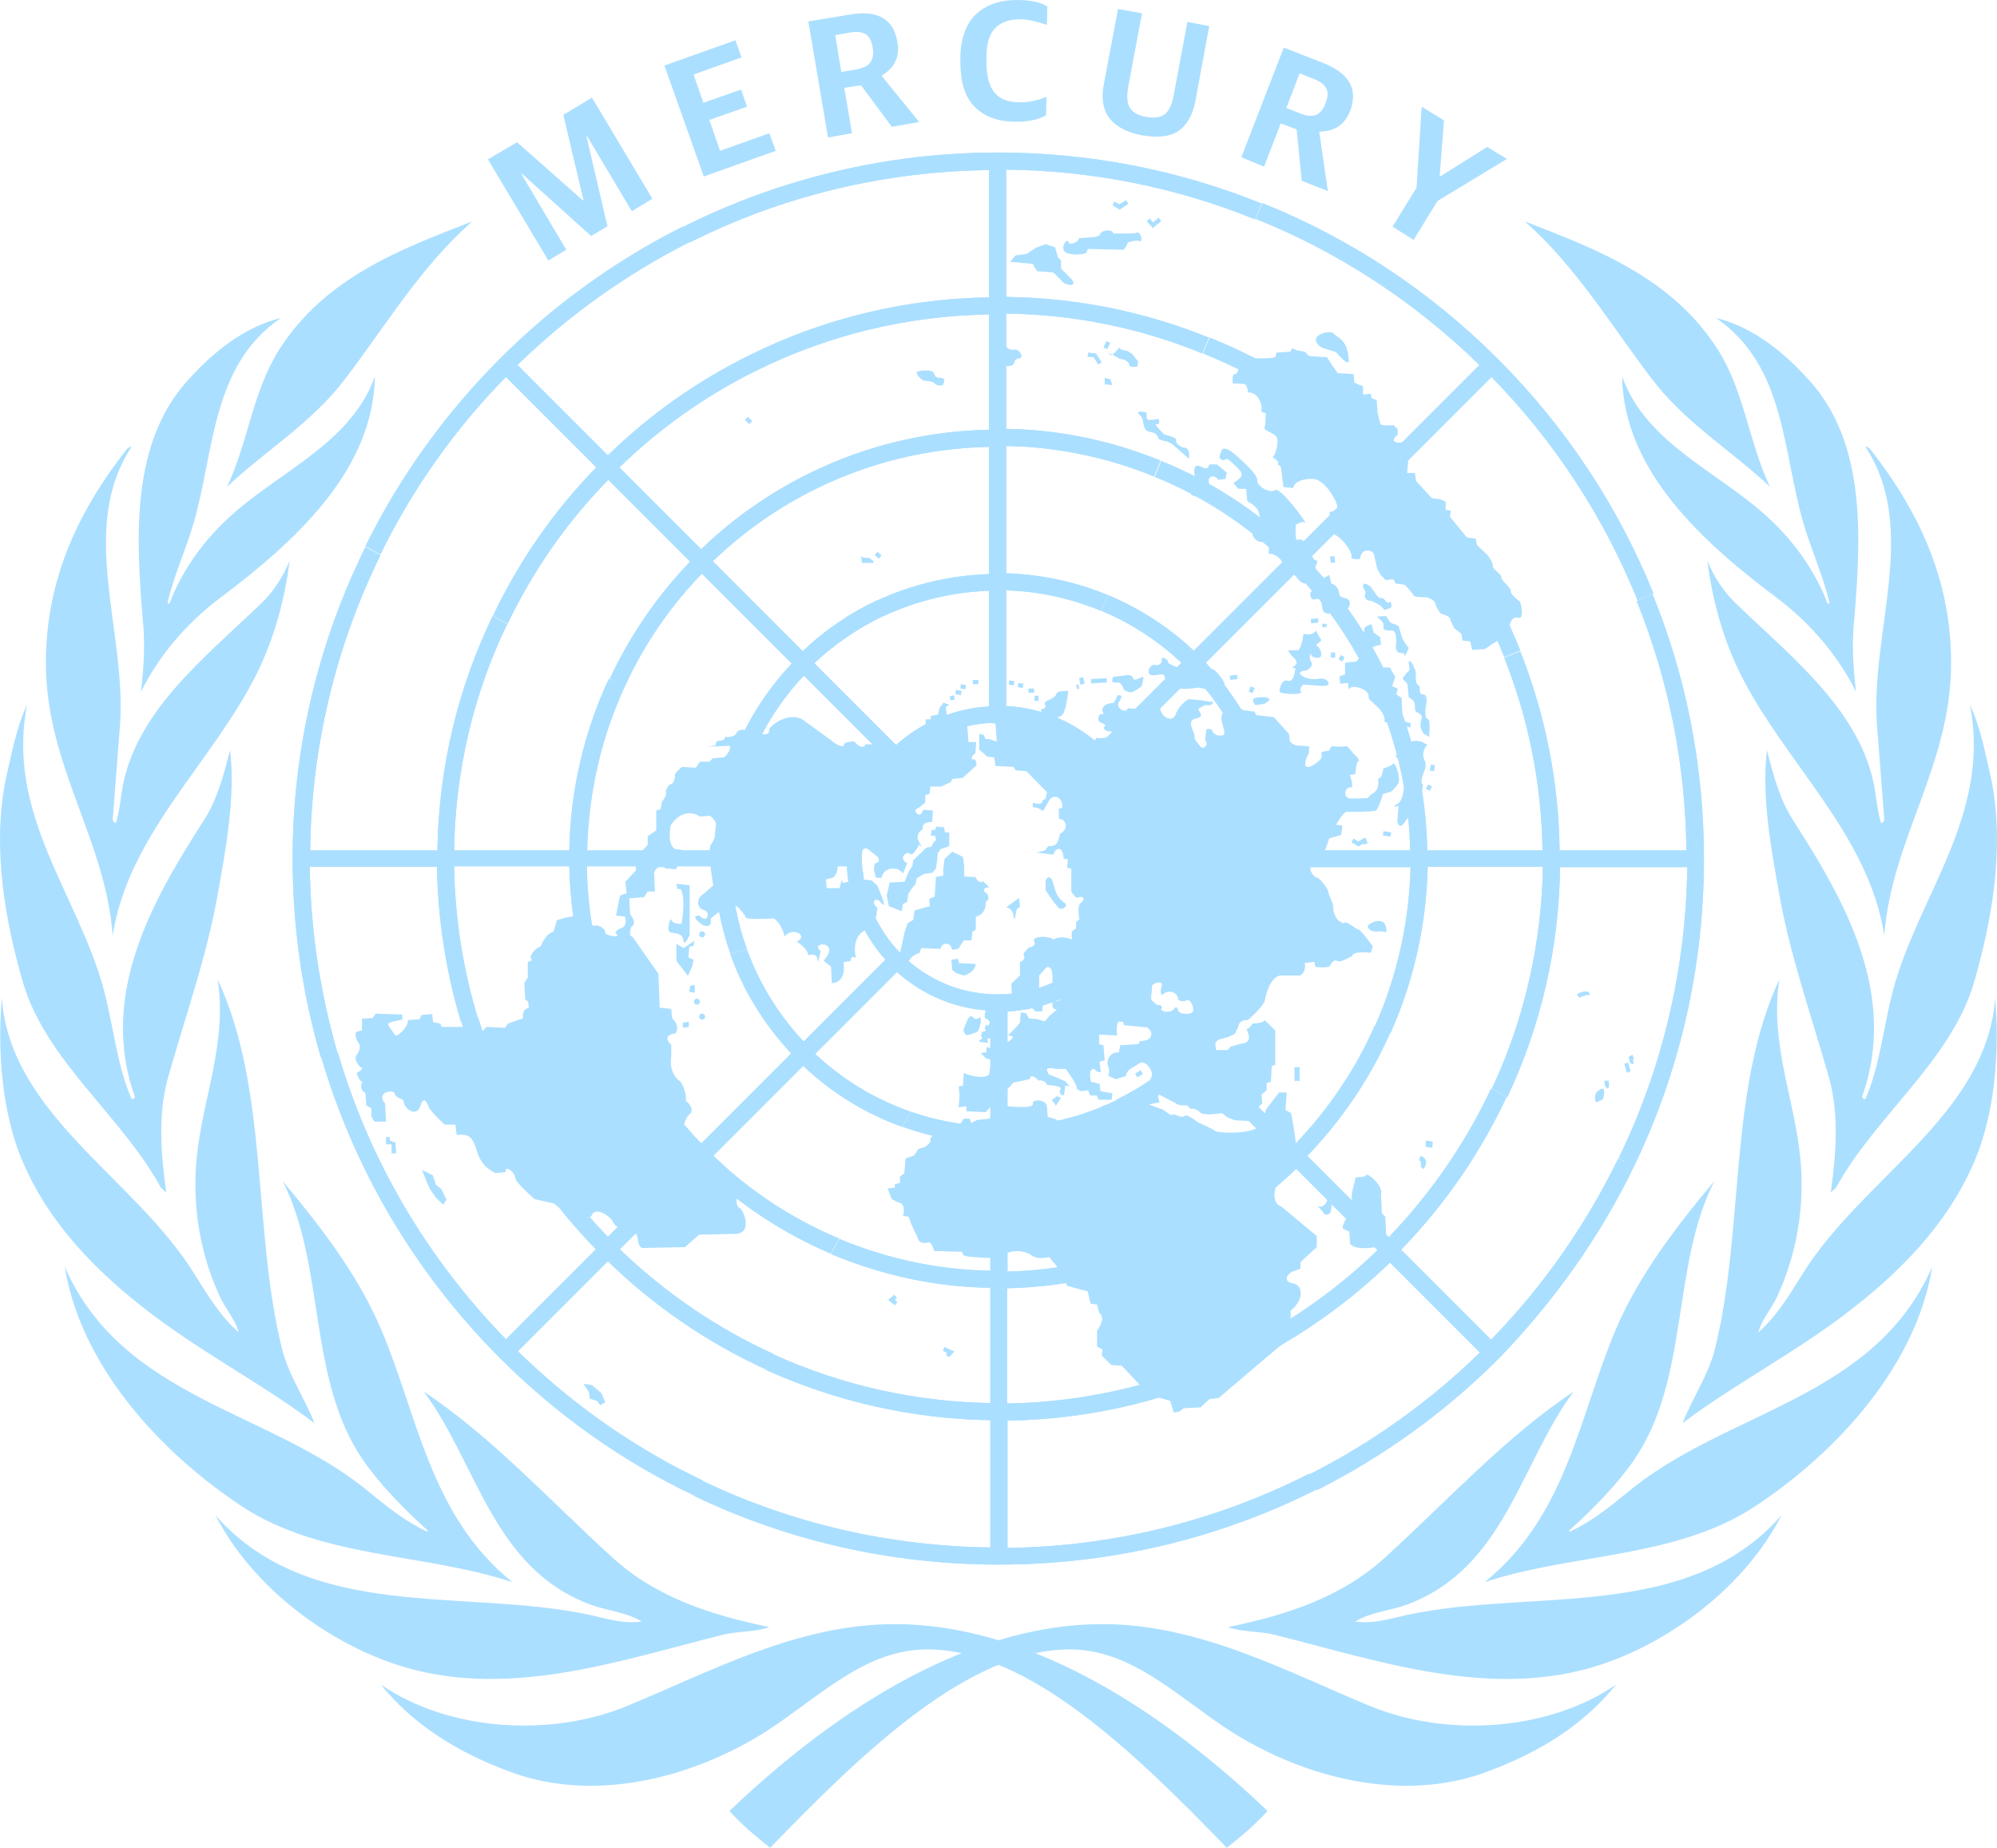
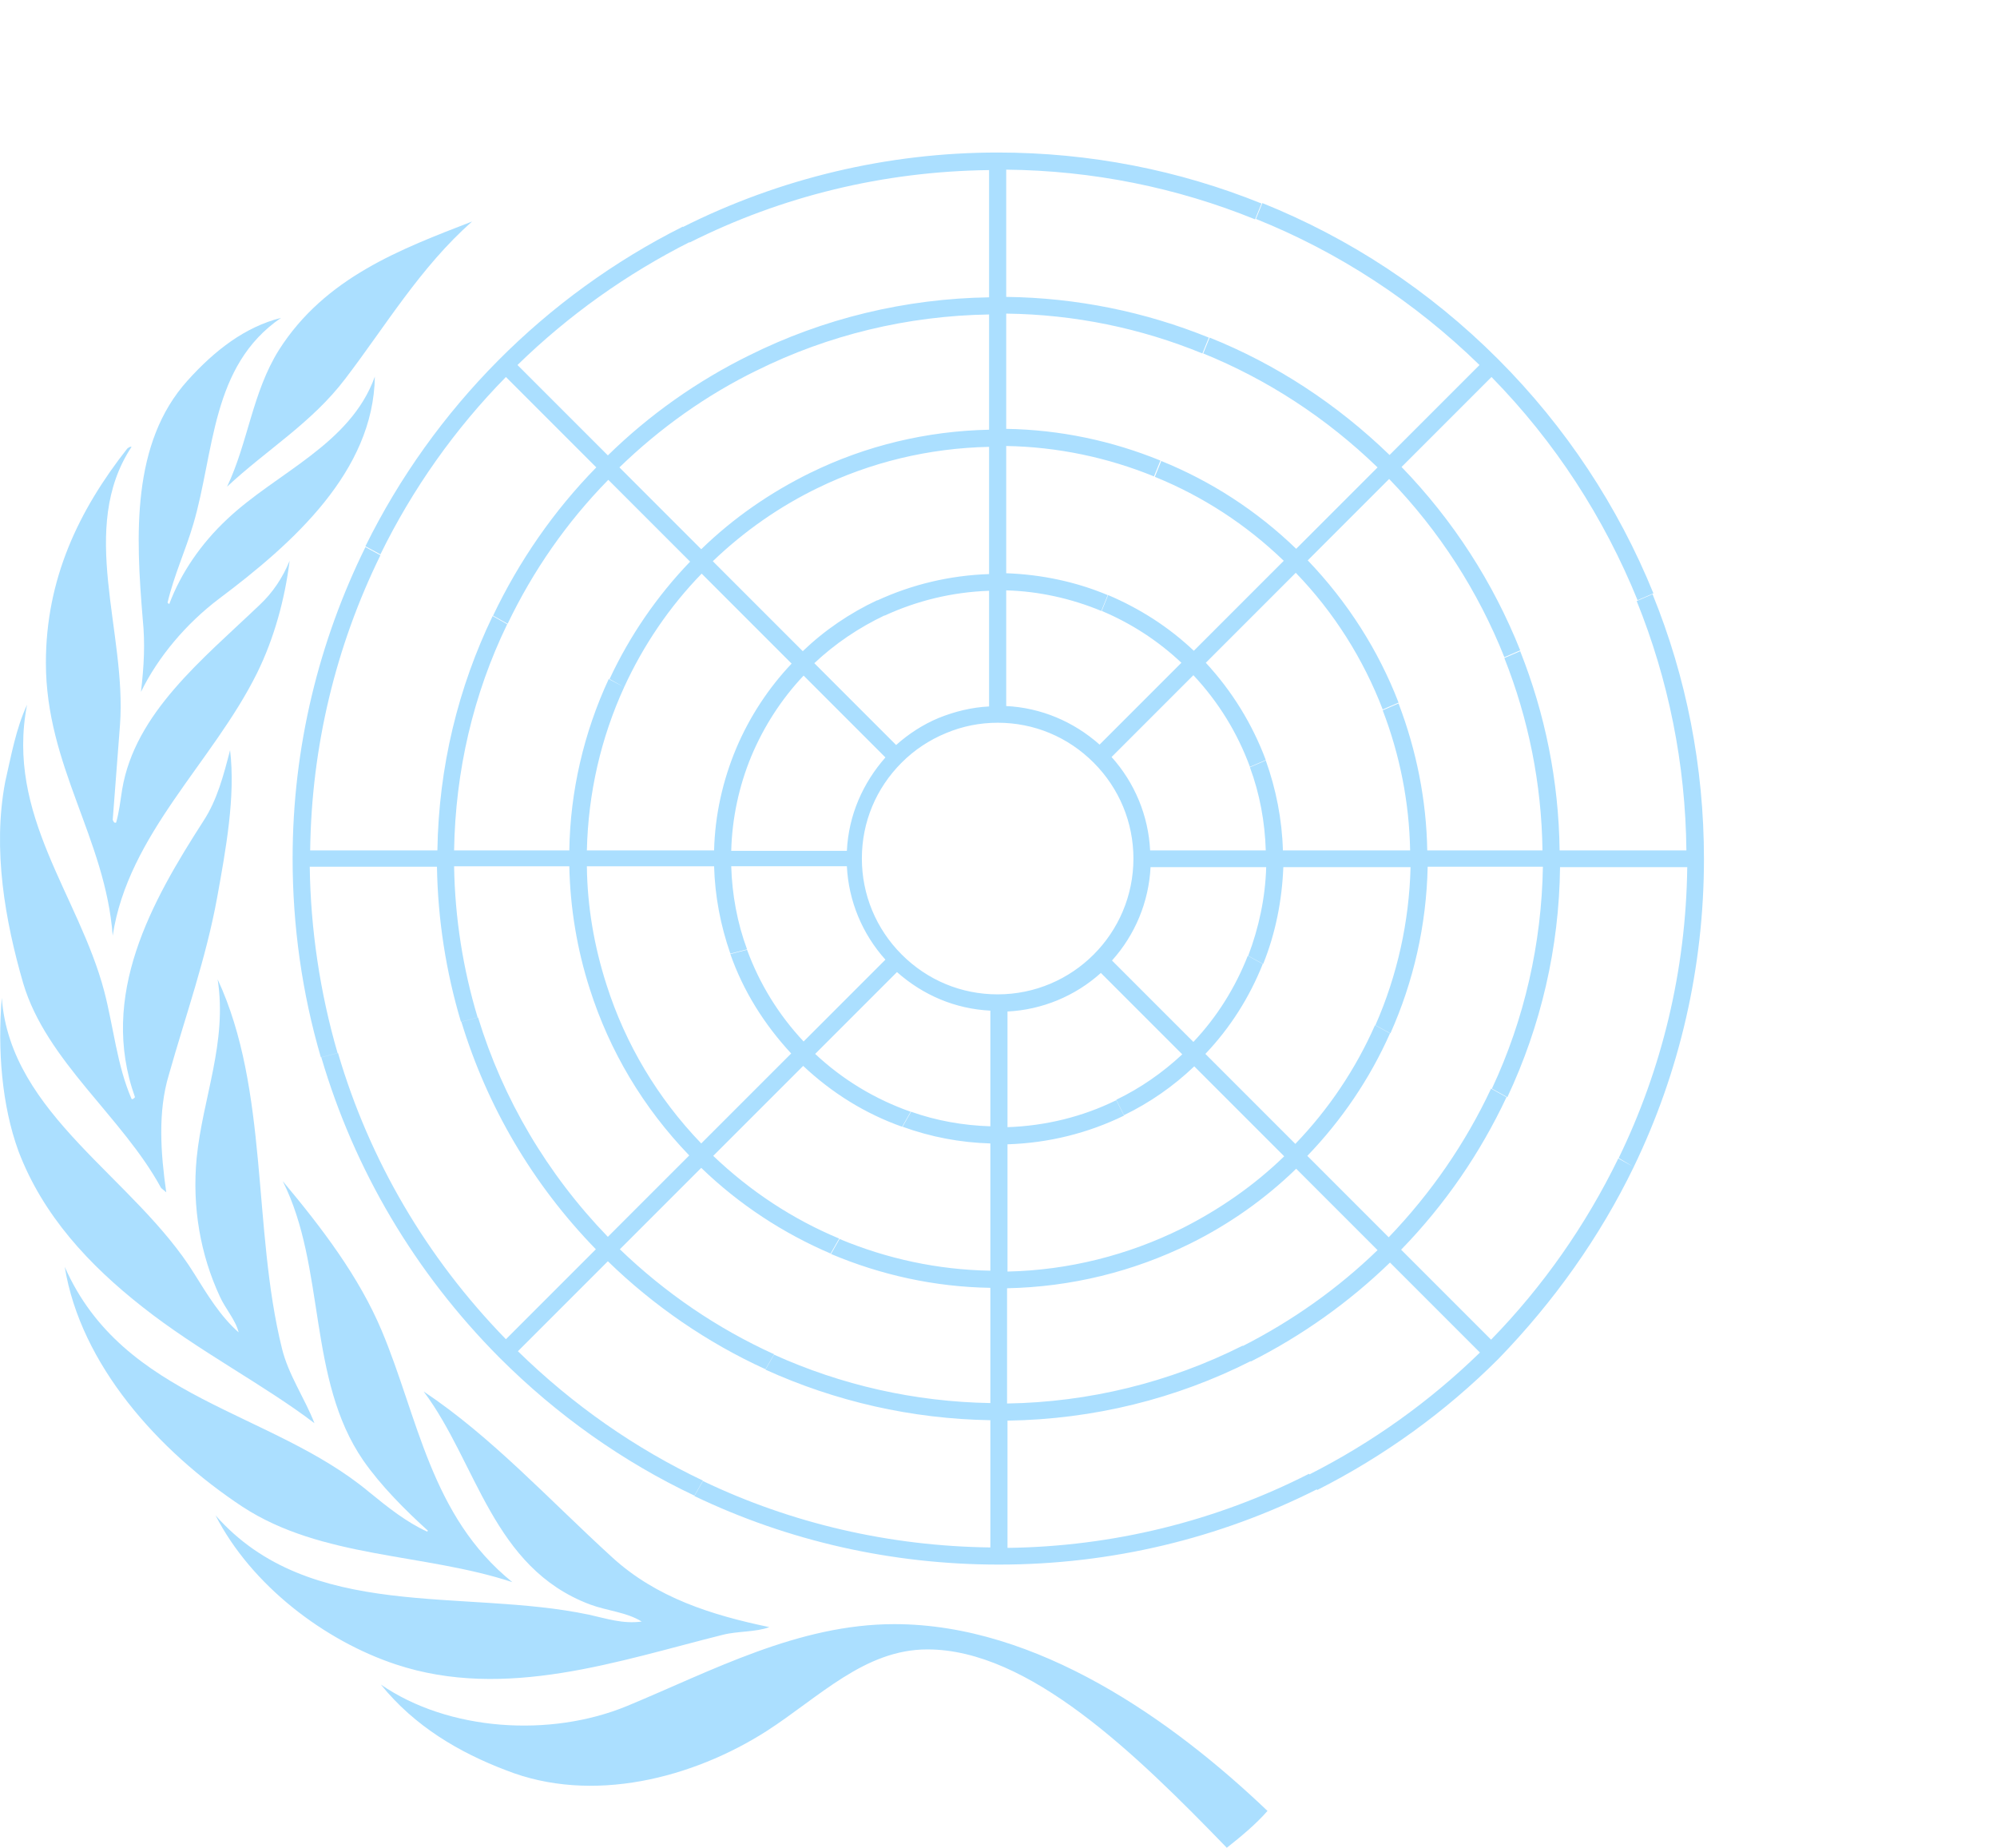
<svg xmlns="http://www.w3.org/2000/svg" xmlns:ns1="http://www.inkscape.org/namespaces/inkscape" xmlns:ns2="http://sodipodi.sourceforge.net/DTD/sodipodi-0.dtd" version="1.1" id="svg8" ns1:version="1.3 (0e150ed6c4, 2023-07-21)" x="0px" y="0px" viewBox="0 0 466.228 431.3" xml:space="preserve" ns2:docname="UN기5-1.svg" width="466.228" height="431.3">
  <defs id="defs10">
	
	
	
	
	
	
	
</defs>
  <style type="text/css" id="style1">
	.st0{fill-rule:evenodd;clip-rule:evenodd;fill:#333333;}
	.st1{fill:#ABDFFF;}
</style>
  <ns2:namedview bordercolor="#000000" borderopacity="0.25" id="namedview8" ns1:current-layer="svg8" ns1:cx="217.25856" ns1:cy="18.561553" ns1:deskcolor="#d1d1d1" ns1:pagecheckerboard="0" ns1:pageopacity="0.0" ns1:showpageshadow="2" ns1:window-height="1009" ns1:window-maximized="1" ns1:window-width="1920" ns1:window-x="-8" ns1:window-y="-8" ns1:zoom="2.8284271" pagecolor="#ffffff" showguides="false">
	</ns2:namedview>
  <path id="a-2" ns1:label="path2" ns2:nodetypes="ccsccccsccccccccccccccccccccccccccccccscccccccccccccccsccccccccccscccccccccccccccc" class="st1" d="m 295.914,422.7 c -2.7,3.1 -6.2,6 -9.5,8.6 -21.2,-21.9 -46.2,-46.3 -69.9,-46.3 -14.7,0 -25.3,11.2 -37.6,19.1 -17.1,10.9 -40.6,17.1 -60.8,9.1 -10.8,-4.1 -21.3,-10.2 -29.2,-20 15.8,10.9 39.6,12.4 57.5,5 19.8,-8.2 39.9,-19.1 62.4,-19.1 33.3,0 64.9,22.4 87.1,43.6 z m -245.6,-69 c 22,25 57.9,17 87.2,23.2 4.1,0.9 7.9,2.2 12.3,1.6 -3.5,-2.2 -8.1,-2.5 -12.1,-4 -22.8,-8.6 -26.3,-33 -38.8,-49.7 15.9,10.6 29.1,25.1 44,38.7 10.4,9.5 23.3,13.5 36.7,16.3 -3.2,1.2 -7.4,0.9 -10.9,1.8 -24.1,6 -50.7,15.4 -76.3,6.9 -16.6,-5.5 -33.7,-18.4 -42.1,-34.8 z m -35.2,-58 c 13.7,31.1 48.2,33.5 71.1,52.6 4.4,3.6 8.7,7 13.5,9.2 l 0.2,-0.2 c -5.3,-4.8 -11,-10.5 -15.1,-16.4 -13.1,-19 -8.7,-45.1 -18.8,-65.2 9.2,11 17.8,22.3 23.1,34.9 8.5,20.2 11.4,43.3 30.5,58.7 -20.6,-6.8 -44.5,-5.5 -63,-17.6 -19.7,-13 -37.8,-33.2 -41.5,-56 z M 0.414,232.9 c 2,27.4 31.1,42 45,64.5 3,4.8 6,9.8 10.3,13.6 -0.7,-2.9 -3.1,-5.5 -4.4,-8.4 -4.5,-9.7 -6.5,-20.8 -5.4,-32.3 1.4,-14 7.2,-27 4.9,-41.7 12,25.8 8.1,58.2 15,86.1 1.5,6.2 5.3,11.6 7.6,17.5 -11.8,-9 -27.2,-16.9 -40.1,-27.1 -12.5,-9.8 -23.3,-21.4 -29,-36.4 C 0.414,258 -0.586,245.1 0.414,232.9 Z M 1.214,182.5 c 1.4,-6.1 2.5,-12.4 5.1,-18 -5,25.8 12.1,44.5 18,66.8 2.2,8.4 3,17.4 6.4,25.2 0.3,0.2 0.6,-0.2 0.8,-0.4 -8.5,-23.8 3.9,-45.7 16,-64.5 3.2,-4.9 4.7,-10.7 6.2,-16.5 1.3,10.8 -1,23.2 -3,34.3 -2.6,14.3 -7.4,27.7 -11.3,41.5 -2.6,8.6 -1.9,18.3 -0.6,27.4 l -1.2,-1 c -9,-16.6 -26.8,-29.6 -32.2,-47.8 -4.2,-14.5 -7.2,-31.2 -4.2,-47 z m 9.5,-27.8 c 0,-19.5 7.6,-35.5 19,-50 0.3,-0.2 0.6,-0.5 1,-0.4 -12.6,19.1 -1.1,43.2 -2.7,64.9 l -1.7,22.2 c 0.2,0.2 0.2,0.8 0.8,0.6 0.7,-2.5 1,-5.1 1.4,-7.7 3,-17.9 18.8,-30.4 32.1,-43.1 3.1,-2.9 5.4,-6.4 7,-10.3 -1.1,8.9 -3.6,18.1 -7.6,26.2 -10.3,20.8 -30.1,37.6 -33.7,61.3 -1.7,-22.7 -15.6,-39.6 -15.6,-63.7 z m 33.1,-65.9 c 6.3,-7 13.4,-12.5 21.8,-14.6 -16.4,11.2 -15.5,31.3 -20.5,48.2 -1.8,6.1 -4.5,11.9 -6,18.3 l 0.4,0.3 c 2.7,-7.2 7.4,-14.1 13.5,-19.8 11.5,-10.9 28.8,-17.4 34.5,-33.3 -0.3,22.1 -19.1,38.9 -36.3,51.8 -7.7,5.8 -14.3,13.6 -18.3,21.8 0.7,-6.1 1,-11.2 0.4,-17.1 -1.6,-19.3 -2.7,-41 10.5,-55.6 z M 110.214,51.7 C 98.114,62.4 90.014,76.1 80.614,88.4 c -7.8,10.3 -18.4,16.6 -27.6,25.2 4.9,-10.3 5.9,-22 12.1,-31.9 10.8,-17 28.6,-23.6 45.1,-30 z" />
-   <path id="a-2-4" ns1:label="path3" ns2:nodetypes="ccsccccsccccccccccccccccccccccccccccccscccccccccccccccsccccccccccscccccccccccccccc" class="st1" d="m 170.314,422.7 c 2.7,3.1 6.2,6 9.5,8.6 21.2,-21.9 46.2,-46.3 69.9,-46.3 14.7,0 25.3,11.2 37.6,19.1 17.1,10.9 40.6,17.1 60.8,9.1 10.8,-4.1 21.3,-10.2 29.2,-20 -15.8,10.9 -39.6,12.4 -57.5,5 -19.8,-8.2 -39.9,-19.1 -62.4,-19.1 -33.3,0 -64.9,22.4 -87.1,43.6 z m 245.6,-69 c -22,25 -57.9,17 -87.2,23.2 -4.1,0.9 -7.9,2.2 -12.3,1.6 3.5,-2.2 8.1,-2.5 12.2,-4 22.8,-8.6 26.3,-33 38.8,-49.7 -15.9,10.6 -29.1,25.1 -44,38.7 -10.4,9.5 -23.3,13.5 -36.7,16.3 3.2,1.2 7.4,0.9 10.9,1.8 24.1,6 50.7,15.4 76.3,6.9 16.5,-5.5 33.6,-18.4 42,-34.8 z m 35.2,-58 c -13.7,31.1 -48.2,33.5 -71.1,52.6 -4.4,3.6 -8.7,7 -13.5,9.2 l -0.2,-0.2 c 5.3,-4.8 11,-10.5 15.1,-16.4 13.1,-19 8.7,-45.1 18.8,-65.2 -9.2,11 -17.8,22.3 -23.1,34.9 -8.5,20.2 -11.4,43.3 -30.5,58.7 20.6,-6.8 44.5,-5.5 63,-17.6 19.7,-13 37.8,-33.2 41.5,-56 z m 14.7,-62.8 c -2,27.4 -31.1,42 -45,64.5 -3,4.8 -6,9.8 -10.3,13.6 0.7,-2.9 3.1,-5.5 4.4,-8.4 4.5,-9.7 6.5,-20.8 5.4,-32.3 -1.4,-14 -7.2,-27 -4.9,-41.7 -12,25.8 -8.1,58.2 -15,86.1 -1.5,6.2 -5.3,11.6 -7.6,17.5 11.8,-9 27.2,-16.9 40.1,-27.1 12.5,-9.8 23.3,-21.4 29,-36.4 3.9,-10.7 4.9,-23.6 3.9,-35.8 z m -0.8,-50.4 c -1.4,-6.1 -2.5,-12.4 -5.1,-18 5,25.8 -12.1,44.5 -18,66.8 -2.2,8.4 -3,17.4 -6.4,25.2 -0.3,0.2 -0.6,-0.2 -0.8,-0.4 8.5,-23.8 -3.9,-45.7 -16,-64.5 -3.2,-4.9 -4.7,-10.7 -6.2,-16.5 -1.3,10.8 1,23.2 3,34.3 2.6,14.3 7.4,27.7 11.3,41.5 2.6,8.6 1.9,18.3 0.6,27.4 l 1.2,-1 c 9,-16.6 26.8,-29.6 32.2,-47.8 4.2,-14.5 7.2,-31.2 4.2,-47 z m -9.5,-27.8 c 0,-19.5 -7.6,-35.5 -19,-50 -0.3,-0.2 -0.6,-0.5 -1,-0.4 12.6,19.1 1.1,43.2 2.7,64.9 l 1.7,22.2 c -0.2,0.2 -0.2,0.8 -0.8,0.6 -0.7,-2.5 -1,-5.1 -1.4,-7.7 -3,-17.9 -18.8,-30.4 -32.1,-43.1 -3.1,-2.9 -5.4,-6.4 -7,-10.3 1.1,8.9 3.6,18.1 7.6,26.2 10.3,20.8 30.1,37.6 33.7,61.3 1.7,-22.7 15.6,-39.6 15.6,-63.7 z m -33.1,-65.9 c -6.3,-7 -13.4,-12.5 -21.8,-14.6 16.4,11.3 15.5,31.4 20.5,48.2 1.8,6.1 4.5,11.9 6,18.3 l -0.4,0.3 c -2.7,-7.2 -7.4,-14.1 -13.5,-19.8 -11.5,-10.9 -28.8,-17.4 -34.5,-33.3 0.3,22.1 19.1,38.9 36.3,51.8 7.7,5.8 14.3,13.6 18.3,21.8 -0.7,-6.1 -1,-11.2 -0.4,-17.1 1.6,-19.3 2.7,-41 -10.5,-55.6 z m -66.4,-37.1 c 12.1,10.7 20.2,24.4 29.6,36.7 7.8,10.3 18.4,16.6 27.6,25.2 -4.9,-10.3 -5.9,-22 -12.1,-31.9 -10.8,-17 -28.6,-23.6 -45.1,-30 z" />
-   <path id="path2" ns1:label="path4" class="st1" d="m 381.414,272.4 -3.6,-2 c -7.6,15.6 -17.6,29.9 -29.7,42.3 l -21,-21 c 10.3,-10.6 18.5,-22.6 24.6,-35.6 l -3.6,-2 c -6,12.8 -14.1,24.5 -23.9,34.7 l -19,-19 c 8,-8.3 14.6,-18 19.3,-28.6 l -3.5,-1.9 c -4.5,10.2 -10.8,19.6 -18.6,27.7 l -21,-21 c 5.8,-6.1 10.3,-13.2 13.4,-21 l -3.5,-1.9 c -2.9,7.4 -7.2,14.3 -12.7,20.1 l -19,-19 c 5.4,-6 8.6,-13.7 9,-21.8 h 27 c -0.2,7.1 -1.7,14.1 -4.2,20.7 l 3.5,1.9 c 2.9,-7.2 4.4,-14.9 4.7,-22.6 h 29.7 c -0.3,12.7 -3.1,25.3 -8.2,36.9 l 3.5,1.9 c 5.4,-12.1 8.4,-25.2 8.7,-38.9 h 26.9 c -0.3,17.9 -4.3,35.6 -11.9,51.8 l 3.6,2 c 7.8,-16.6 12.1,-34.8 12.3,-53.7 h 29.7 c -0.3,24.3 -6,47.3 -16,67.9 l 3.5,2.1 c 10.7,-22.1 16.4,-46.6 16.4,-71.9 0,-21.5 -4.1,-42.4 -12,-61.8 l -3.7,1.6 c 7.4,18.3 11.4,38 11.6,58.2 h -29.6 c -0.2,-16.2 -3.4,-31.9 -9.2,-46.5 l -3.7,1.6 c 5.6,14.1 8.7,29.3 8.9,44.9 h -26.9 c -0.2,-11.7 -2.5,-23.3 -6.7,-34.3 l -3.7,1.6 c 4,10.4 6.2,21.5 6.4,32.7 h -29.7 c -0.2,-7.2 -1.6,-14.3 -4,-21 l -3.7,1.6 c 2.3,6.2 3.5,12.8 3.7,19.4 h -27 c -0.4,-8.1 -3.6,-15.8 -9,-21.8 l 19.1,-19.1 c 5.9,6.3 10.3,13.5 13.2,21.4 l 3.7,-1.6 c -3.1,-8.3 -7.8,-16 -14,-22.7 l 21,-21 c 9,9.3 15.8,20.2 20.3,31.9 l 3.7,-1.6 c -4.7,-12.2 -11.9,-23.5 -21.2,-33.2 l 19,-19 c 11.8,12.2 20.8,26.3 26.9,41.6 l 3.7,-1.6 c -6.3,-15.8 -15.6,-30.3 -27.7,-42.8 l 21,-21 c 14.9,15.2 26.3,32.9 34.1,52.1 l 3.7,-1.6 c -8.2,-20.2 -20.4,-38.8 -36.3,-54.7 -16,-16 -34.6,-28.2 -55,-36.4 l -1.5,3.7 c 19.2,7.7 36.9,19.2 52.2,34.1 l -21,21 c -12.3,-11.9 -26.5,-21.2 -42,-27.4 l -1.5,3.7 c 15,6.1 28.7,15 40.7,26.6 l -19,19 c -9.2,-8.9 -19.9,-15.8 -31.5,-20.5 l -1.5,3.7 c 11.1,4.5 21.3,11.1 30.1,19.6 l -21,21 c -5.9,-5.6 -12.7,-9.9 -20,-13 l -1.5,3.7 c 6.9,2.9 13.2,7 18.6,12.1 l -19.1,19.1 c -6.1,-5.4 -13.7,-8.6 -21.8,-9 v -27 c 7.6,0.2 15.2,1.9 22.2,4.8 l 1.5,-3.7 c -7.4,-3.1 -15.4,-4.8 -23.7,-5.1 v -29.7 c 12,0.2 23.7,2.7 34.5,7.1 l 1.5,-3.7 c -11.3,-4.6 -23.4,-7.2 -36,-7.4 V 73.2 c 16,0.2 31.4,3.4 45.8,9.3 l 1.5,-3.7 c -14.8,-6 -30.8,-9.3 -47.3,-9.5 V 39.6 c 20.2,0.2 39.9,4.2 58.1,11.6 l 1.5,-3.7 c -19.3,-7.8 -40.1,-11.9 -61.6,-11.9 -25.6,0 -50.9,6 -73.7,17.5 l 1.8,3.5 c 21.5,-10.8 45.2,-16.6 69.9,-16.9 v 29.7 c -19.5,0.3 -38.7,4.9 -56.1,13.6 l 1.8,3.5 c 16.7,-8.3 35.2,-12.8 54.3,-13.1 v 26.9 c -14.5,0.3 -28.8,3.7 -41.8,10.1 l 1.8,3.5 c 12.3,-6 25.9,-9.3 40,-9.6 V 134 c -9.1,0.3 -18,2.4 -26.2,6.2 l 1.8,3.5 c 7.6,-3.5 15.8,-5.5 24.4,-5.8 v 27 c -4.1,0.2 -8.1,1.2 -11.8,2.7 l 1.8,3.5 c 3.8,-1.6 7.9,-2.4 12,-2.4 8.5,0 16.4,3.3 22.4,9.3 6,6 9.3,14 9.3,22.4 0,17.5 -14.2,31.7 -31.7,31.7 -8.5,0 -16.4,-3.3 -22.4,-9.3 -6,-6 -9.3,-14 -9.3,-22.4 0,-8.5 3.3,-16.4 9.3,-22.4 3,-3 6.5,-5.3 10.4,-6.9 l -1.8,-3.5 c -3.6,1.5 -7,3.7 -9.9,6.3 l -19.1,-19.1 c 4.9,-4.6 10.4,-8.3 16.5,-11.2 l -1.8,-3.5 c -6.4,3 -12.3,7 -17.4,11.9 l -21,-21 c 7.3,-7 15.6,-12.8 24.7,-17.2 l -1.8,-3.5 c -9.4,4.6 -18.1,10.6 -25.6,17.9 l -19.1,-19.1 c 9.5,-9.2 20.3,-16.9 32.2,-22.7 l -1.8,-3.5 c -12.2,6 -23.4,13.9 -33.1,23.4 l -21.1,-21.1 c 11.9,-11.6 25.5,-21.3 40.4,-28.8 l -1.8,-3.5 c -32.1,16.1 -58.2,42.4 -74.1,74.6 l 3.5,1.9 c 7.5,-15.3 17.4,-29.3 29.3,-41.4 l 21.1,21.1 c -9.9,10.1 -18,21.8 -24.1,34.6 l 3.4,1.9 c 5.9,-12.3 13.7,-23.6 23.5,-33.6 l 19.1,19.1 c -7.7,8 -14.1,17.3 -18.7,27.4 l 3.4,1.9 c 4.5,-9.8 10.6,-18.8 18.1,-26.5 l 21,21 c -5.4,5.7 -9.8,12.4 -12.9,19.7 l 3.5,1.9 c 2.9,-6.9 7,-13.3 12.2,-18.8 l 19.1,19.1 c -5.2,5.9 -8.6,13.4 -9,21.8 h -27 c 0.2,-7.6 1.8,-15.1 4.7,-22.1 l -3.5,-1.9 c -3.2,7.6 -5,15.7 -5.2,23.9 h -29.7 c 0.3,-13.4 3.3,-26.3 8.7,-38.1 l -3.7,-1.9 c -5.8,12.5 -9,26.2 -9.2,40 h -26.9 c 0.3,-18.6 4.5,-36.5 12.4,-52.8 l -3.4,-1.9 c -8,16.6 -12.6,35.1 -12.9,54.7 H 72.414 c 0.3,-24.3 6,-47.7 16.4,-68.9 l -3.5,-1.9 c -10.8,21.9 -17,46.6 -17,72.7 0,15.7 2.2,31.4 6.6,46.4 l 3.9,-1 c -4.1,-14.1 -6.3,-28.8 -6.5,-43.5 h 29.7 c 0.2,12.3 2.1,24.5 5.6,36.2 l 3.9,-1 c -3.4,-11.3 -5.3,-23.1 -5.5,-35.3 h 26.9 c 0.2,9.7 1.8,19.4 4.8,28.7 l 3.9,-1 c -2.9,-9 -4.5,-18.3 -4.6,-27.7 h 29.7 c 0.2,7 1.5,13.8 3.8,20.4 l 3.9,-1 c -2.3,-6.2 -3.5,-12.8 -3.7,-19.4 h 27 c 0.4,8.1 3.6,15.8 9,21.8 l -19.1,19.1 c -5.9,-6.3 -10.3,-13.5 -13.2,-21.4 l -3.9,1 c 3,8.6 7.9,16.4 14.2,23.2 l -21,21 c -10.2,-10.6 -17.7,-23.2 -22.1,-37 l -3.9,1 c 4.6,14.4 12.4,27.6 23.2,38.8 l -19,19 c -14.2,-14.7 -24.5,-32.2 -30.3,-51.2 l -3.9,1 c 6,19.7 16.6,37.9 31.4,53.1 l -21,21 C 99.514,293.5 86.214,270.7 78.914,245.8 l -3.9,1 c 7.7,26.2 21.8,50.2 41.6,70.1 13.4,13.4 28.8,24.3 45.5,32.2 l 2,-3.5 c -15.8,-7.5 -30.3,-17.6 -43.2,-30.2 l 21,-21 c 10.7,10.4 23.2,19 36.8,25.2 l 2,-3.5 c -13.2,-6 -25.3,-14.2 -36,-24.5 l 19,-19 c 8.9,8.6 19.2,15.3 30.2,20 l 2,-3.5 c -10.8,-4.5 -20.7,-11 -29.4,-19.3 l 21,-21 c 6.8,6.4 14.6,11.2 23.1,14.2 l 2,-3.5 c -8.3,-2.9 -15.9,-7.5 -22.3,-13.5 l 19.1,-19.1 c 6.1,5.4 13.6,8.6 21.8,9 v 27 c -6.3,-0.2 -12.6,-1.3 -18.5,-3.4 l -2,3.5 c 6.6,2.4 13.5,3.7 20.5,3.9 v 29.7 c -12.3,-0.2 -24.2,-2.8 -35.2,-7.4 l -2,3.5 c 11.6,4.9 24.2,7.7 37.2,7.9 v 26.9 c -17.7,-0.3 -34.8,-4.2 -50.5,-11.3 l -2,3.5 c 16.3,7.4 34.1,11.5 52.5,11.8 v 29.7 c -23.6,-0.3 -46.4,-5.6 -67.1,-15.5 l -2,3.5 c 21.9,10.5 46.1,16 71.1,16 26.2,0 51.5,-6.1 74.3,-17.6 l -1.9,-3.6 c -21.8,11.1 -45.9,17 -70.4,17.3 v -29.7 c 20.1,-0.3 39.4,-5.1 56.8,-13.9 l -1.9,-3.6 c -17.1,8.6 -35.9,13.2 -55,13.5 v -26.9 c 15,-0.3 29.5,-3.9 42.7,-10.4 l -1.8,-3.6 c -12.7,6.3 -26.6,9.8 -40.8,10.1 v -29.7 c 9.6,-0.3 18.8,-2.6 27.2,-6.7 l -1.8,-3.6 c -7.9,3.9 -16.6,6 -25.4,6.3 v -27 c 8.1,-0.4 15.8,-3.6 21.8,-9 l 19,19 c -4.6,4.3 -9.8,7.9 -15.4,10.6 l 1.8,3.6 c 6,-2.9 11.6,-6.8 16.4,-11.4 l 21,21 c -7,6.8 -15.1,12.4 -23.8,16.8 l 1.8,3.6 c 9.1,-4.5 17.5,-10.4 24.8,-17.5 l 19,19 c -9.3,9 -19.9,16.5 -31.5,22.4 l 1.9,3.6 c 11.9,-6 22.9,-13.8 32.5,-23.1 l 21,21 c -11.7,11.4 -25.1,21 -39.9,28.5 l 1.9,3.6 c 15.6,-7.9 29.9,-18.2 42.3,-30.6 13,-13.4 23.7,-28.5 31.6,-44.8 z" />
  <path id="path2-7" ns1:label="path5" class="st1" d="m 381.414,272.4 -3.6,-2 c -7.6,15.6 -17.6,29.9 -29.7,42.3 l -21,-21 c 10.3,-10.6 18.5,-22.6 24.6,-35.6 l -3.6,-2 c -6,12.8 -14.1,24.5 -23.9,34.7 l -19,-19 c 8,-8.3 14.6,-18 19.3,-28.6 l -3.5,-1.9 c -4.5,10.2 -10.8,19.6 -18.6,27.7 l -21,-21 c 5.8,-6.1 10.3,-13.2 13.4,-21 l -3.5,-1.9 c -2.9,7.4 -7.2,14.3 -12.7,20.1 l -19,-19 c 5.4,-6 8.6,-13.7 9,-21.8 h 27 c -0.2,7.1 -1.7,14.1 -4.2,20.7 l 3.5,1.9 c 2.9,-7.2 4.4,-14.9 4.7,-22.6 h 29.7 c -0.3,12.7 -3.1,25.3 -8.2,36.9 l 3.5,1.9 c 5.4,-12.1 8.4,-25.2 8.7,-38.9 h 26.9 c -0.3,17.9 -4.3,35.6 -11.9,51.8 l 3.6,2 c 7.8,-16.6 12.1,-34.8 12.3,-53.7 h 29.7 c -0.3,24.3 -6,47.3 -16,67.9 l 3.5,2.1 c 10.7,-22.1 16.4,-46.6 16.4,-71.9 0,-21.5 -4.1,-42.4 -12,-61.8 l -3.7,1.6 c 7.4,18.3 11.4,38 11.6,58.2 h -29.6 c -0.2,-16.2 -3.4,-31.9 -9.2,-46.5 l -3.7,1.6 c 5.6,14.1 8.7,29.3 8.9,44.9 h -26.9 c -0.2,-11.7 -2.5,-23.3 -6.7,-34.3 l -3.7,1.6 c 4,10.4 6.2,21.5 6.4,32.7 h -29.7 c -0.2,-7.2 -1.6,-14.3 -4,-21 l -3.7,1.6 c 2.3,6.2 3.5,12.8 3.7,19.4 h -27 c -0.4,-8.1 -3.6,-15.8 -9,-21.8 l 19.1,-19.1 c 5.9,6.3 10.3,13.5 13.2,21.4 l 3.7,-1.6 c -3.1,-8.3 -7.8,-16 -14,-22.7 l 21,-21 c 9,9.3 15.8,20.2 20.3,31.9 l 3.7,-1.6 c -4.7,-12.2 -11.9,-23.5 -21.2,-33.2 l 19,-19 c 11.8,12.2 20.8,26.3 26.9,41.6 l 3.7,-1.6 c -6.3,-15.8 -15.6,-30.3 -27.7,-42.8 l 21,-21 c 14.9,15.2 26.3,32.9 34.1,52.1 l 3.7,-1.6 c -8.2,-20.2 -20.4,-38.8 -36.3,-54.7 -16,-16 -34.6,-28.2 -55,-36.4 l -1.5,3.7 c 19.2,7.7 36.9,19.2 52.2,34.1 l -21,21 c -12.3,-11.9 -26.5,-21.2 -42,-27.4 l -1.5,3.7 c 15,6.1 28.7,15 40.7,26.6 l -19,19 c -9.2,-8.9 -19.9,-15.8 -31.5,-20.5 l -1.5,3.7 c 11.1,4.5 21.3,11.1 30.1,19.6 l -21,21 c -5.9,-5.6 -12.7,-9.9 -20,-13 l -1.5,3.7 c 6.9,2.9 13.2,7 18.6,12.1 l -19.1,19.1 c -6.1,-5.4 -13.7,-8.6 -21.8,-9 v -27 c 7.6,0.2 15.2,1.9 22.2,4.8 l 1.5,-3.7 c -7.4,-3.1 -15.4,-4.8 -23.7,-5.1 v -29.7 c 12,0.2 23.7,2.7 34.5,7.1 l 1.5,-3.7 c -11.3,-4.6 -23.4,-7.2 -36,-7.4 V 73.2 c 16,0.2 31.4,3.4 45.8,9.3 l 1.5,-3.7 c -14.8,-6 -30.8,-9.3 -47.3,-9.5 V 39.6 c 20.2,0.2 39.9,4.2 58.1,11.6 l 1.5,-3.7 c -19.3,-7.8 -40.1,-11.9 -61.6,-11.9 -25.6,0 -50.9,6 -73.7,17.5 l 1.8,3.5 c 21.5,-10.8 45.2,-16.6 69.9,-16.9 v 29.7 c -19.5,0.3 -38.7,4.9 -56.1,13.6 l 1.8,3.5 c 16.7,-8.3 35.2,-12.8 54.3,-13.1 v 26.9 c -14.5,0.3 -28.8,3.7 -41.8,10.1 l 1.8,3.5 c 12.3,-6 25.9,-9.3 40,-9.6 V 134 c -9.1,0.3 -18,2.4 -26.2,6.2 l 1.8,3.5 c 7.6,-3.5 15.8,-5.5 24.4,-5.8 v 27 c -4.1,0.2 -8.1,1.2 -11.8,2.7 l 1.8,3.5 c 3.8,-1.6 7.9,-2.4 12,-2.4 8.5,0 16.4,3.3 22.4,9.3 6,6 9.3,14 9.3,22.4 0,17.5 -14.2,31.7 -31.7,31.7 -8.5,0 -16.4,-3.3 -22.4,-9.3 -6,-6 -9.3,-14 -9.3,-22.4 0,-8.5 3.3,-16.4 9.3,-22.4 3,-3 6.5,-5.3 10.4,-6.9 l -1.8,-3.5 c -3.6,1.5 -7,3.7 -9.9,6.3 l -19.1,-19.1 c 4.9,-4.6 10.4,-8.3 16.5,-11.2 l -1.8,-3.5 c -6.4,3 -12.3,7 -17.4,11.9 l -21,-21 c 7.3,-7 15.6,-12.8 24.7,-17.2 l -1.8,-3.5 c -9.4,4.6 -18.1,10.6 -25.6,17.9 l -19.1,-19.1 c 9.5,-9.2 20.3,-16.9 32.2,-22.7 l -1.8,-3.5 c -12.2,6 -23.4,13.9 -33.1,23.4 l -21.1,-21.1 c 11.9,-11.6 25.5,-21.3 40.4,-28.8 l -1.8,-3.5 c -32.1,16.1 -58.2,42.4 -74.1,74.6 l 3.5,1.9 c 7.5,-15.3 17.4,-29.3 29.3,-41.4 l 21.1,21.1 c -9.9,10.1 -18,21.8 -24.1,34.6 l 3.4,1.9 c 5.9,-12.3 13.7,-23.6 23.5,-33.6 l 19.1,19.1 c -7.7,8 -14.1,17.3 -18.8,27.4 l 3.4,1.9 c 4.5,-9.8 10.6,-18.8 18.1,-26.5 l 21,21 c -5.4,5.7 -9.8,12.4 -12.9,19.7 l 3.5,1.9 c 2.9,-6.9 7,-13.3 12.2,-18.8 l 19.1,19.1 c -5.2,5.9 -8.6,13.4 -9,21.8 h -27 c 0.2,-7.6 1.8,-15.1 4.7,-22.1 l -3.5,-1.9 c -3.2,7.6 -5,15.7 -5.2,23.9 h -29.7 c 0.3,-13.4 3.3,-26.3 8.7,-38.1 l -3.6,-1.9 c -5.8,12.5 -9,26.2 -9.2,40 h -26.9 c 0.3,-18.6 4.5,-36.5 12.4,-52.8 l -3.4,-1.9 c -8,16.6 -12.6,35.1 -12.9,54.7 H 72.414 c 0.3,-24.3 6,-47.7 16.4,-68.9 l -3.5,-1.9 c -10.8,21.9 -17,46.6 -17,72.7 0,15.7 2.2,31.4 6.6,46.4 l 3.9,-1 c -4.1,-14.1 -6.3,-28.8 -6.5,-43.5 h 29.7 c 0.2,12.3 2.1,24.5 5.6,36.2 l 3.9,-1 c -3.4,-11.3 -5.3,-23.1 -5.5,-35.3 h 26.9 c 0.2,9.7 1.8,19.4 4.8,28.7 l 3.9,-1 c -2.9,-9 -4.5,-18.3 -4.6,-27.7 h 29.7 c 0.2,7 1.5,13.8 3.8,20.4 l 3.9,-1 c -2.3,-6.2 -3.5,-12.8 -3.7,-19.4 h 27 c 0.4,8.1 3.6,15.8 9,21.8 l -19.1,19.1 c -5.9,-6.3 -10.3,-13.5 -13.2,-21.4 l -3.9,1 c 3,8.6 7.9,16.4 14.2,23.2 l -21,21 c -10.2,-10.6 -17.7,-23.2 -22.1,-37 l -3.9,1 c 4.6,14.4 12.4,27.6 23.2,38.8 l -19,19 c -14.2,-14.7 -24.5,-32.2 -30.3,-51.2 l -3.9,1 c 6,19.7 16.6,37.9 31.4,53.1 l -21,21 C 99.514,293.5 86.214,270.7 78.914,245.8 l -3.9,1 c 7.7,26.2 21.8,50.2 41.6,70.1 13.4,13.4 28.8,24.3 45.5,32.2 l 2,-3.5 c -15.8,-7.5 -30.3,-17.6 -43.2,-30.2 l 21,-21 c 10.7,10.4 23.2,19 36.8,25.2 l 2,-3.5 c -13.2,-6 -25.3,-14.2 -36,-24.5 l 19,-19 c 8.9,8.6 19.2,15.3 30.2,20 l 2,-3.5 c -10.8,-4.5 -20.7,-11 -29.4,-19.3 l 21,-21 c 6.8,6.4 14.6,11.2 23.1,14.2 l 2,-3.5 c -8.3,-2.9 -15.9,-7.5 -22.3,-13.5 l 19.1,-19.1 c 6.1,5.4 13.6,8.6 21.8,9 v 27 c -6.3,-0.2 -12.6,-1.3 -18.5,-3.4 l -2,3.5 c 6.6,2.4 13.5,3.7 20.5,3.9 v 29.7 c -12.3,-0.2 -24.2,-2.8 -35.2,-7.4 l -2,3.5 c 11.6,4.9 24.2,7.7 37.2,7.9 v 26.9 c -17.7,-0.3 -34.8,-4.2 -50.5,-11.3 l -2,3.5 c 16.3,7.4 34.1,11.5 52.5,11.8 v 29.7 c -23.6,-0.3 -46.4,-5.6 -67.1,-15.5 l -2,3.5 c 21.9,10.5 46.1,16 71.1,16 26.2,0 51.5,-6.1 74.3,-17.6 l -1.9,-3.6 c -21.8,11.1 -45.9,17 -70.4,17.3 v -29.7 c 20.1,-0.3 39.4,-5.1 56.8,-13.9 l -1.9,-3.6 c -17.1,8.6 -35.9,13.2 -55,13.5 v -26.9 c 15,-0.3 29.5,-3.9 42.7,-10.4 l -1.8,-3.6 c -12.7,6.3 -26.6,9.8 -40.8,10.1 v -29.7 c 9.6,-0.3 18.8,-2.6 27.2,-6.7 l -1.8,-3.6 c -7.9,3.9 -16.6,6 -25.4,6.3 v -27 c 8.1,-0.4 15.8,-3.6 21.8,-9 l 19,19 c -4.6,4.3 -9.8,7.9 -15.4,10.6 l 1.8,3.6 c 6,-2.9 11.6,-6.8 16.4,-11.4 l 21,21 c -7,6.8 -15.1,12.4 -23.8,16.8 l 1.8,3.6 c 9.1,-4.5 17.5,-10.4 24.8,-17.5 l 19,19 c -9.3,9 -19.9,16.5 -31.5,22.4 l 1.9,3.6 c 11.9,-6 22.9,-13.8 32.5,-23.1 l 21,21 c -11.7,11.4 -25.1,21 -39.9,28.5 l 1.9,3.6 c 15.6,-7.9 29.9,-18.2 42.3,-30.6 13,-13.4 23.7,-28.5 31.6,-44.8 z" />
-   <path id="path8" ns1:label="path6" class="st1" d="m 233.114,239.1 c 0.2,-0.2 0.5,0.8 1,0.6 0.5,-0.1 0.7,0.9 0.2,0.9 -0.5,0 -0.5,0.6 -0.5,0.9 0,0.3 0,0.9 -0.4,1.3 -0.4,0.4 -0.8,0.1 -1.2,-0.1 -0.5,-0.3 -0.7,-0.3 -1.4,-0.3 -0.6,0 -0.1,1 -0.1,1 0,0 -2.6,-0.1 -2.1,-0.5 0.5,-0.4 1,-0.5 0.6,-0.8 -0.4,-0.3 0,-0.5 0,-1 0,-0.5 1.2,-0.3 0.9,-0.6 -0.4,-0.4 0,-1.8 0.6,-1 l 0.4,-0.9 c -0.4,-0.4 -0.1,-0.5 -0.9,-0.8 -0.7,-0.3 -0.1,-1.8 -0.1,-1.8 l 0.1,-1 c 0.2,-1.3 2.7,-1.4 2.9,-0.3 0.1,1.1 0,1.9 0,1.9 l 0.8,0.3 c 0,0 -0.1,0.8 -0.8,0.8 -0.6,0 0,0.4 -0.4,0.8 z m -8.2,1.3 c 0.4,-0.8 1.2,-4 2.2,-3 1,1 1.6,0 1.6,0 0,0 0.5,0.5 0.2,1.5 -0.2,1 -0.5,2 -1.1,2.1 -0.6,0.1 -1.1,0.5 -1.9,0.6 -0.7,0.2 -1,-1.2 -1,-1.2 z m 54.1,-128.8 c -0.2,-0.7 -0.5,-3 0.5,-2.9 1,0.2 0.3,0 1.5,0.5 1.2,0.5 1.3,-0.8 1.3,-0.8 h 1.8 l 2.3,1.9 -0.3,1.5 -1.7,0.2 c -0.8,-1.3 -2.5,-0.8 -2.2,0.3 0.3,1.2 -0.8,3.4 -1.5,3.5 -0.7,0.2 -2.8,0.2 -2.7,-0.8 0.3,-1 1,-3.4 1,-3.4 z m -1.4,-4.5 v -1.3 c 0,0 -0.2,-1.3 -1,-1.3 -0.8,0 -2.3,-1 -2,-1.7 0.3,-0.7 -2.8,-1.4 -2.8,-1.4 0,0 -2.8,-2.7 -1.8,-2.4 1,0.3 0.5,-1.2 0.5,-1.2 0,0 -2,0.3 -2.5,0.2 -0.5,-0.2 -0.3,-1.7 -0.3,-1.7 0,0 -2,-0.5 -2,0 0,0.5 0.7,0.5 1,1.5 0.3,1 0.2,2.7 1.7,3 1.5,0.3 1.8,0.7 2,1.4 0.2,0.7 2,0.8 2,0.8 l 1.3,0.7 z m -18.4,-18.6 -1.3,-0.3 v 1.5 l 1.8,0.2 z m 0,-5.7 c -1.7,-1.3 2.3,1 2.3,1 1.3,0 2.2,1 2.2,1.5 0,0.5 1.8,0.3 1.8,0.3 l 0.2,-1.2 -1.3,-1.7 -1.2,-0.8 c 0,0 -1.8,-0.2 -1.8,-0.7 -0.1,-0.4 -1.6,2.1 -2.2,1.6 z m 30.6,1 c -0.5,1.5 -0.7,3.5 -1.5,3.5 -0.8,0 -0.5,2.2 -0.5,2.2 0,0 2.2,0 2.8,0.2 0.7,0.2 0.7,1.9 0.7,1.9 2.5,-0.2 3.5,3.2 3.2,4 -0.3,0.8 1,0.8 1,0.8 0,0 0,2.7 -0.3,3.4 -0.3,0.7 2.2,1.2 2.8,2.2 0.7,1 -0.3,4.4 -0.8,4.6 -0.5,0.2 1.3,0.7 1.2,1.5 -0.2,0.8 0.5,0 0.7,1.4 0.2,1.4 0.5,4.2 0.5,4.2 l 2.3,0.2 c 0.3,-2.2 4.6,-2.3 5.3,-2 2.8,1 5,5.4 5,6.4 0,1 -1.8,1.2 -1.8,1.2 l 0.3,4.9 c 2.8,0.8 5.2,4.9 4.8,5.6 -0.3,0.7 2,0.5 2,0.5 0.3,-3 3.2,-2 3.3,-1 0.2,1 0.7,3.2 0.7,3.2 l 0.8,1.5 1.2,1.2 1.8,-0.2 0.5,1 2.2,0.3 c 0,0 1.8,2 2,2.5 0.2,0.5 2.7,0.3 3.3,0.5 0.7,0.2 1.7,0.7 1.8,1.5 0.2,0.8 1.2,2.2 1.2,2.2 0,0 2,0.5 2.2,1.2 0.2,0.7 1,2.2 1,2.2 l 1.7,1.4 0.2,1.5 1.8,0.2 0.5,2 3,-0.2 1.7,-1.2 c 2.2,-1.2 3.7,-2.7 3.8,-3.4 0.2,-0.7 0.5,-3.2 2.2,-2.7 1.7,0.5 0.5,-3.7 0.5,-3.7 0,0 -2.3,-1.7 -2.2,-2.5 0.2,-0.8 -2.3,-2.5 -2.2,-3.2 0.2,-0.7 -2.2,-2 -2,-2.7 0.2,-0.7 -1.2,-2.5 -1.2,-2.5 l -2.5,-2.4 -0.3,-1.5 -2,-0.2 -4,-4.9 0.2,-1.4 -1.2,-0.2 v -1.9 l -1.4,-0.6 -1.8,-0.2 -3.7,-4 -0.3,-1.9 h -1.8 l 0.3,-3.5 c 1.2,-1.5 0.5,-4.4 0.5,-4.4 0,0 -2.3,1.2 -3.5,0.7 -1.2,-0.5 0.5,-1.7 0.5,-1.7 v -1.3 l -1,-1 c 0,0 -2.8,0.3 -3,-0.2 -0.2,-0.5 -0.7,-2.7 -0.7,-2.7 l -0.2,-2.9 -1.2,-0.5 -0.2,-1 -1.8,0.2 v -2 l -1,-0.3 -1,-0.5 -0.2,-2 -3.7,-0.2 -1.2,-1.7 -1.3,-2 -4.2,-0.3 -1,-1 -1.7,-0.3 -1.2,-0.5 -0.5,0.8 -3.2,0.2 -0.2,1 c -1.2,0.7 -7.9,0 -8,0.5 z m 17.4,-4.4 c -0.3,-1.3 3.3,-2.5 4.2,-1.5 0.8,1 3.2,1.2 3.5,6.2 0.1,1.8 -3,-1.9 -3,-1.9 l -2.5,-0.8 c -1.3,-0.3 -2,-1.1 -2.2,-2 z m -48.7,2.1 -0.9,-0.4 0.7,-1.5 0.9,0.4 z m -8.6,-16.6 -2.2,-2.2 v -1.9 l -0.7,-0.7 -0.7,-2.4 -2.2,-0.7 -2.2,0.8 -2.3,1.5 -2.5,0.3 -1.3,1.5 5.3,0.5 1,1.7 3.8,0.3 2.5,2.5 c 2.3,1 2.8,0 1.5,-1.2 z m -0.4,-8.3 c -0.4,-1.5 -2.5,1.9 -0.3,2.5 2.2,0.7 4.3,0 4.3,0 l 0.5,-1 8.3,0.2 c 0.7,-0.7 1,-1.7 1,-1.7 0,0 2,-0.7 2.8,-0.3 0.8,0.3 0.2,-2.4 -0.7,-2 -0.8,0.3 -2.5,0.2 -2.5,0.2 h -3 c -0.2,-1.2 -2.8,-0.7 -3,0 -0.2,0.7 -1.2,0.8 -1.2,0.8 l -3.8,0.3 c -0.2,1 -2.2,1.7 -2.4,1 z m -16.4,28.5 c 2.6,0.8 3.5,0.2 3.7,-0.5 0.2,-0.7 0.3,-0.8 1.3,-1 1,-0.2 -0.2,-2.2 -1.2,-2 -1,0.2 -2,-0.3 -2.2,-1.2 -0.2,-0.8 -1.8,-3 -2,-1.4 -0.2,1.7 -1.2,1.7 -1,2.9 0.2,1.2 0.7,3 1.4,3.2 z m -19.1,1.9 c -0.1,-0.6 3.3,-0.7 3.8,-0.2 0.5,0.5 0.2,1.4 1.7,1.4 1.5,0 0.8,1 0.7,1.5 -0.2,0.5 -1.8,0.3 -2,-0.2 -0.2,-0.5 -2.7,-0.7 -2.7,-0.7 0,0 -1.4,-0.9 -1.5,-1.8 z m 55.1,-33.7 0.3,-0.3 1.7,-1.4 -0.6,-0.8 -1.3,1.1 -0.8,-0.9 -0.7,0.7 1.2,1.2 z m -7.5,-4.5 1.8,-1.2 -0.5,-0.9 -1.6,1 -1.1,-0.7 -0.5,0.9 1.3,0.8 0.3,0.2 z m -5.2,36.3 0.8,-0.5 -1.2,-1.9 -0.1,-0.2 h -0.2 l -1.7,-0.2 -0.1,1 1.4,0.1 z m -55.4,44.4 0.2,1.9 h 2.5 c 1,0 -0.8,-1.2 -0.8,-1.2 0,0 -2.1,0.2 -1.9,-0.7 z m 3.2,0.1 0.6,-0.8 1,0.8 -0.6,0.8 z m -30.3,-31.6 0.7,-0.7 1,1 -0.7,0.7 z m 47.6,218.8 0.8,-0.8 0.5,-0.5 -0.6,-0.3 -1.7,-0.8 -0.4,0.9 1,0.5 -0.3,0.4 z m -12.6,-12.1 0.6,-0.8 -0.6,-0.5 0.5,-0.4 -0.6,-0.8 -1,0.8 -0.5,0.4 0.5,0.4 z m 124,-33.7 c -0.2,-0.9 -1.2,-1.2 -1.3,-1.2 l -0.3,1 v 0 c 0.1,0 0.2,0.1 0.3,0.2 l 0.2,0.9 c -0.1,0.1 -0.1,0.2 -0.2,0.3 l 0.7,0.7 c 0.6,-0.8 0.7,-1.3 0.6,-1.9 z m -0.1,-3.3 0.1,-1.5 1.6,0.3 -0.1,1.4 z m 40.2,-13 c 0.7,-0.5 1.6,-1.3 1.5,0.6 -0.1,1.9 -0.9,1.3 -1.5,1.9 -0.7,0.6 -1,-1.9 0,-2.5 z m 8.4,-7.2 c 0,0 0,-0.1 0,-0.2 0,-0.3 -0.1,-0.7 -0.3,-1.1 l -0.9,0.5 c 0.1,0.2 0.1,0.5 0.2,0.7 0,0.3 0.1,0.6 0.3,0.8 0.2,0.1 0.4,0.2 0.7,0.1 l -0.2,-1 c 0.1,0.1 0.2,0.1 0.2,0.2 z m -2.2,0.8 c 0.2,0.7 0.4,1.4 0.6,2.1 l 0.9,-0.4 c 0,0 -0.4,-1 -0.6,-2 z m -3.6,4 -1,-0.1 c -0.1,0.8 0.1,1.8 0.9,1.9 l 0.2,-1 v 0 c -0.1,0 -0.2,-0.4 -0.1,-0.8 z m -4.4,-20.1 c 0,-0.3 -0.3,-0.6 -0.5,-0.7 -0.7,-0.3 -2,0.2 -2.6,0.6 l 0.6,0.8 c 0.6,-0.4 1.5,-0.6 1.6,-0.5 0,0 0,0 0,-0.1 z m -46,-53.9 c -0.7,0.7 -2.2,1 -2.2,1 l -0.5,1.9 -0.8,0.7 c 0,0 0.2,0.5 0,1.7 -0.2,1.2 -1.7,1.9 -1.7,1.9 l -0.7,0.8 c 0,0 -4,0.2 -4.5,0 -1.5,-0.7 -0.5,-2.7 0.5,-2.5 1,0.2 -0.2,-2.9 -0.2,-2.9 l 1.3,-0.2 c 0,0 0.2,-3 0.7,-3 0.5,0 -0.2,-1 -0.8,-1.5 -0.7,-0.5 -1.5,-2.2 -2.2,-2 -0.7,0.2 -3.3,0 -3.3,0 l -0.5,1 -1.8,0.3 c 0,0 0.2,1.3 -0.2,1.7 -1,1.2 -4.8,3.7 -3.2,-0.5 l 0.5,-1 v -1.5 l -3,-0.2 c 0,0 -1.5,-0.5 -1.5,-1.2 0,-0.7 -0.2,-1.5 -0.2,-1.5 l -3.5,-3.9 -4.2,-0.5 -0.3,-0.8 -2.5,-0.3 c -3,-1.5 -5.7,-0.2 -5.2,2.4 0.5,2.5 1.3,3.5 -0.3,3.5 -1.7,0 -2,-1.4 -2,-1.4 0,0 -1.3,-0.5 -1.3,0.2 0,0.7 -0.5,2 0,2.7 0.5,0.7 -0.7,1.7 -1.2,1.2 -0.5,-0.5 -1.8,-2 -1.5,-2.5 0.3,-0.5 -2.3,-3.7 0.3,-4.2 2.7,-0.5 -0.2,-2 0.8,-2.4 l 1.3,-0.7 h 1.3 l 0.8,-0.7 -2.2,-0.3 -1.3,-0.2 -2.5,-0.2 c -2.5,1.7 -3,3.7 -3,3.7 -1.3,2.5 -4.5,-1 -3.3,-2.4 1.2,-1.4 -3.7,-0.2 -4.5,0.5 -0.8,0.7 -3.3,0.3 -3.3,0.3 -0.5,1.5 -2.8,-0.2 -2.2,-1.2 0.7,-1 0.7,-1.7 0.7,-1.7 l -0.8,-0.2 -1,1.9 c -2.3,0 -3,1.3 -2.5,2.2 0.5,0.8 -0.7,-0.2 -1,1 -0.3,1.2 0.2,1.2 1.2,1.7 1,0.5 -0.5,0.5 0.2,1.3 0.7,0.8 2.7,0 1.5,1.2 -1.2,1.2 -3.5,0.7 -3.5,0.7 -0.2,1.5 -3.3,1.2 -3.7,0.7 -0.3,-0.5 -2.8,-3.5 -2.8,-3.5 l -3.2,-0.2 c -0.3,-2.4 1.5,-1.2 2.2,-3 0.7,-1.9 1,-4.9 1,-4.9 0,0 -2.7,-0.2 -2.8,0.7 -0.2,0.8 -1.8,1.4 -1.8,1.4 0,0 -1.3,0.5 -0.8,1.2 0.5,0.7 -1,1 -1,1 0,0 0.3,1.1 -0.2,1.5 -1.3,1.4 -4.7,0.2 -5.2,-0.3 l -2,-0.8 -2,-1.3 -2.3,1 -0.7,0.7 h -2.5 l -0.2,2 4.5,0.5 0.3,4.2 -1.8,-0.6 h -0.8 l -0.5,-1 -1,-0.2 v 3.7 l 1,0.8 0.8,0.8 1.7,0.2 0.3,2 4.2,0.2 0.5,0.8 2.5,0.2 4.8,4.9 -0.3,1.5 -0.8,0.5 c 0.3,1.2 -2.2,0.5 -2.2,0.5 v 1 l 1.2,0.2 1.2,0.7 1.7,-2.9 c 1.8,-1.2 2.7,0.5 2.8,1.5 0.2,1 -0.8,0.8 -0.8,0.8 v 2.4 l 1,0.3 c 1.7,2 -0.7,3.2 -0.7,3.2 l -0.5,1.7 c -0.5,1.5 -2.3,1.2 -2.3,1.2 l -0.7,1 -2,0.5 3.9,0.5 c 0.4,-1.4 1.4,-1.7 1.9,-1 0.5,0.7 0.5,1.9 0.5,1.9 l 1,0.2 -0.2,1.9 1,0.3 v 5.4 l 1.2,1.4 c 2,-0.8 2,0.5 1,1.2 -1,0.7 -0.3,3.7 -0.3,3.7 l -0.8,0.8 v 1.4 l -1,0.7 v 1.9 c -1.7,-0.8 -3.7,-0.5 -4.2,0 -1.5,-1 -4.7,-0.7 -4.7,0.2 1,1.4 -1.2,1.7 -1.2,1.7 l -1.2,1.4 c 0.8,1.7 -0.8,1.9 -0.8,1.9 v 3.2 l -2,1.9 0.2,4.4 c 0,1.2 2.5,1.3 3,0.7 0.5,-0.7 2.5,1.4 2.5,1.4 h 1.5 l 0.3,-3 -1,-0.5 v -4.9 l 1.7,-1.9 c 2,-0.7 1.3,4.4 1.3,4.9 0.2,1.9 1,1.7 1.8,1.3 1.7,-0.7 0.3,1.9 -1,1.7 -1.3,-0.2 -0.5,1.7 -0.5,1.7 l 0.8,0.3 -1.5,1.2 -1.3,1.5 -1.7,-0.5 -2,-0.2 -0.7,-1.2 -1.2,-0.2 -0.2,2.4 -0.8,1 -2,2 c 2.7,0 -0.3,1.9 -1,1.9 1.5,0.5 -0.2,2 -4,0.8 v 1.2 l -1.3,0.2 1.2,1.3 1.3,0.2 -0.5,2.9 c 0,2.2 -5.5,0.7 -6,0.2 l -0.2,3 -1,0.2 0.2,2 -0.2,2.9 1.8,-0.3 v 1.2 l 4.5,0.2 6.5,-6.9 3.8,-0.8 c 0.3,-1.7 2,0.3 2,0.3 1.7,-0.2 2,1 2,1 l 2.2,0.3 c 1.8,0.5 0.7,0.7 0.8,1.4 0.2,1 1,0.7 1,0.7 l 0.3,-2.2 1,0.2 -1,-1.2 -1.8,-0.8 -2,-0.8 c -1.3,-1.9 0.3,-1.5 1.7,-1.3 h 2.2 c 0,0 2.5,3.4 2.5,4.2 0,0.8 1.2,1 1.2,1 l 1.5,-0.2 0.5,1.2 h 1.5 l 0.5,1 h 3 l 0.2,-1.5 -2.8,-0.5 -0.2,-1.7 -2,-0.5 c -0.7,-2.9 0.5,-3.7 1.3,-2.4 l 1,0.2 -0.3,-2.5 1.2,-0.3 -0.3,-3.5 -1,-0.3 v -2.2 l 4.2,0.2 c -0.3,-2.2 0.2,-3.2 0.2,-3.2 h 1.2 l 0.2,0.8 5.1,0.5 3.6,-4.1 c -0.2,-0.3 0.4,-0.5 0,-0.9 -0.5,-0.5 -1.2,0 -2,-0.5 -0.8,-0.5 0,-3.4 -0.2,-4 -0.2,-0.7 2.8,-1.7 2.3,-0.2 -0.5,1.5 0,2.2 0,2.2 2.2,-2 4,0.2 3.8,0.7 -0.2,0.5 1.2,1 2,0.5 0.8,-0.5 1.8,1.5 1.5,2.5 -0.3,1 -3.3,0.8 -3.5,-0.2 -0.2,-1 -0.7,-0.7 -1,-0.2 -0.3,0.5 -1.8,0.8 -2.7,0.3 -0.2,-0.1 -0.2,-0.2 -0.3,-0.3 l -3.6,4.1 h 0.2 c 2,1.2 1,2.7 0.3,3 -0.7,0.3 -1.8,0.3 -1.8,0.3 l -0.3,0.7 -4.3,0.3 -0.3,1.7 c -2.2,-0.3 -3,2 -2.5,3.2 0.5,1.2 0,2.2 0,2.2 l 1.8,0.8 2.3,-0.7 c 0.3,-1.7 1.8,-2 3.2,-3 1.3,-1 3.5,1.9 2.8,3.2 -0.7,1.3 -0.7,1.9 -0.7,1.9 l 0.2,1.5 -1.7,0.7 -1.3,0.7 -0.2,0.8 h -4.5 l -0.8,0.8 -2.2,0.2 -0.7,1 -1.5,0.2 c 0,0 -2.5,1.2 -1.5,2.5 1,1.4 -4.2,1.2 -5.3,-0.7 -0.3,1.7 -2.2,0.2 -2.2,0.2 l -1.8,-0.5 -0.2,-2.5 c -0.3,-1.7 -3.5,-1.7 -3.3,-0.5 0.2,1.2 -6,0.5 -6,0.5 l -2,1 -1.8,1.1 -0.2,0.8 -3,0.3 -1.3,0.7 -0.5,-1 h -1.3 l -1.3,1.9 c -3.5,0.2 -6.8,2.2 -6.5,3 0.3,0.8 -1.3,1.7 -1.3,1.7 l -1.5,0.5 -1,1.5 -2,0.7 -0.3,3.5 -1,0.7 v 1.5 l -1.2,0.3 v 0.8 l -1.7,0.2 1,2.5 1.3,0.7 c 2.3,0.3 1.3,3.2 1.3,3.2 l 1.3,0.2 0.7,1.9 1.3,2.7 c 0.5,2 2,1.5 2.7,1.4 0.7,-0.2 1.3,2 1.3,2 l 6.6,0.2 c 0,0 -0.3,0.7 0.8,1 1.2,0.3 8.8,0.7 9.1,0.2 -0.3,-1.5 4.2,-1.9 6,-0.5 1.8,1.3 4.3,0.5 4.3,0.5 l 2.5,3 1.7,3.7 2.8,0.8 2,0.5 0.7,2.9 1.5,0.2 0.5,1.9 c 1.8,1.3 -0.5,4.2 -0.5,4.2 v 3.7 l 1.3,0.7 -0.2,1.4 2.2,2.2 2.5,0.2 6.3,6.7 5,1.5 0.8,2.7 1.3,-0.2 1,-0.8 4,-0.2 2,-1.9 2.2,-0.3 18.5,-15.7 -1.7,-1 v -3.7 c 3,-2.2 3.2,-6.1 0.3,-6.4 -2.1,-0.3 -1.2,-2.5 0.8,-2.9 l 1.2,-0.5 v -1.5 l 3.8,-3.5 v -2.6 l -8.3,-6.9 c -3.7,-1.3 0,-9.4 2.5,-9.3 2.5,0.2 -0.2,-12.5 -0.2,-12.5 l -1.3,-0.7 0.3,-4.1 h -1.8 l -3,3.9 -0.8,2.7 c -0.3,3.5 -10.6,2.9 -11.1,2.4 -0.5,-0.5 -4,-2 -4,-2 0,0 -2.7,-2.2 -3.2,-1.5 -0.5,0.7 -2.8,-0.8 -2.8,-0.3 0,0.5 -2.2,-1.2 -2.2,-1.2 l -3.3,-1.2 2.5,-0.5 -0.5,-2 4.3,2.2 c 0.5,0.7 2.7,0.5 2.7,0.5 l 0.7,0.8 c 0,0 1.3,-0.2 2.2,0.8 0.8,1 5.2,0.2 5.2,0.2 l 1.2,1 1.8,0.7 5.2,0.2 0.2,-3.2 1,-1 -0.2,-2 1.2,-1 v -1.7 l 1,-0.3 0.2,-3.7 0.8,-0.2 v -8.1 l -2.5,-2.4 c -0.2,0.8 -2.8,0.8 -2.8,0.8 0,0 -0.7,1.2 -1.2,1.2 -0.5,0 0.7,1.5 0.3,2.5 -0.3,1 -1.7,1 -1.7,1 l -2.5,0.7 -0.7,0.8 h -2.7 l -0.3,-2.2 3,-0.8 1.7,-0.8 0.8,-1.7 c 0.2,-1.7 2.2,-1.5 2.2,-1.5 0,0 3.8,-3.2 4,-4.7 0.2,-1.5 1.5,-5.7 3.8,-5.7 h 4.3 c 1.7,-0.7 1.2,-2.9 1.2,-2.9 l 2.2,-0.3 0.3,1.2 c 0,0 3,0.3 3.3,-0.2 0.3,-0.5 1,-1.7 1.8,-1.2 0.8,0.5 3.5,-1.2 3.5,-1.2 0.2,-1.2 4.3,-0.7 4.3,-0.7 l 0.5,-1.5 c 0,0 -2.8,-3.9 -3.3,-3.9 -0.5,0 -3.2,-2.4 -3.5,-1.5 -2.7,-0.7 -2.5,-4.4 -2.5,-4.4 l -1,-2.4 c 0,-1.4 -2.5,-4.2 -3,-3.9 -2.5,-1.9 -0.7,-4 0,-4.2 0.7,-0.2 2.3,-2.5 2.3,-2.5 l 0.8,-2.4 2.8,-0.8 0.3,-2.2 -1.5,-0.2 c 0,0 1.7,-3 2.5,-3 0.8,0 6.3,0 6.8,-0.3 0.5,-0.3 1.5,-3 1.5,-3.5 0,-0.5 1.3,-0.7 1.8,-0.8 0.5,-0.2 1.7,-1.5 2,-2.2 0.5,-0.9 -0.7,-5.1 -1.3,-4.4 z m -103.6,19.2 v -3.2 h -1 l -0.2,-1.2 -1.8,-0.2 -0.3,0.8 h -0.8 l -0.2,1.4 h 1 l 0.2,1 -0.7,0.7 -0.3,0.8 -1.3,0.3 -3,2.9 -0.2,1.3 -0.8,1.2 -1,2.5 -3.5,0.2 -0.7,3 0.5,2.5 3,1.2 0.3,-1.7 1,-0.5 0.2,-1.7 0.7,-1.2 1,-1.2 0.3,-1.4 1.7,-1 2,-0.3 0.8,-1 0.3,-2 0.1,-1.5 0.7,-1 z m 3.5,7.1 v -2.4 l -0.3,-2.2 -2.5,-1.2 -1.8,1.7 -0.3,2.4 v 1.5 l -1.7,0.3 -0.3,4.6 -1.3,0.5 0.2,1.7 -1.8,0.5 -1.8,0.5 -0.3,2.2 -1.3,0.8 -0.7,2 -1.1,5 c 0,0 1.5,2.9 2.3,1.5 0.8,-1.3 2.2,-1.5 2.2,-1.5 l 0.5,-1.2 4.5,0.2 c 0.3,-1.9 2.5,-1.2 2.5,-0.3 0,0.9 1.7,0.2 1.7,0.2 l 1.2,-1.9 h 1.8 l 0.2,-2 0.8,-0.5 v -3 c 2.7,-0.8 2.3,-3.4 2.3,-3.4 l 0.7,-0.8 -0.3,-1.2 c -1.3,-0.5 -0.7,-1.7 0.2,-1.4 0.8,0.3 -1.2,-1.5 -1.2,-1.5 -1,0.8 -1.8,-1 -1.8,-1 z m 2.7,20.4 c -0.2,2 -2.7,2.7 -2.7,2.7 l -1.8,-0.5 -1,-0.8 -0.2,-2.4 1.5,-0.2 0.3,1 z m 8.9,-10.8 c 0.4,1.5 0.3,-2.4 1,-2.2 0.7,0.2 0.2,-2.4 0.2,-2.4 l -3,2.2 c 1.5,0.2 1.7,1.7 1.8,2.4 z m 8.9,-8.8 c 0.7,1.5 0.5,3.7 3,5.4 0.8,0.6 -0.5,1.7 -1.3,1.2 -0.8,-0.5 -3.2,-4.2 -3.2,-4.2 v -2.2 c 0.5,-1.3 1.2,-0.8 1.5,-0.2 z m 2.1,50.8 -1,-0.3 -1.2,0.9 0.5,0.5 0.5,0.8 z m -6.3,-2.2 v 2 m 25.4,-5.3 -0.5,-0.9 -1.3,0.8 0.5,0.9 z m 46.7,36.1 1.5,0.7 0.2,2.9 c 2,2 8.5,0.3 8.5,-0.2 0,-0.5 -0.3,-6.2 -0.3,-6.2 l -0.8,-0.8 -0.2,-4.2 c 0.7,-2.2 -3.2,-5.4 -3.5,-4.7 -0.3,0.7 -2.5,0.2 -2.5,0.8 0,0.7 -1.3,4 -0.7,5.2 0.6,1.2 -0.5,1.2 -0.7,2.4 -0.2,1.2 -1.8,3.1 -1.5,4.1 z m -3.6,-6.8 c -0.3,1.3 -1.5,2 -2.2,1.5 -0.7,-0.5 0.8,0.8 1.2,1.5 0.3,0.7 1.3,0.7 1.7,0 0.3,-0.7 0.2,-2.2 0.5,-2.9 0.3,-0.6 -1.1,-0.8 -1.2,-0.1 z m -7.7,-30.9 h 1.2 v 3.2 h -1.2 z m 17.2,-32.5 c -0.7,-1 3.3,-2.7 4,-0.7 0.7,2 0,1.7 -0.7,1.5 -0.7,-0.1 -2.3,0.5 -3.3,-0.8 z m 3.4,-21.6 1.8,0.3 0.2,-1 -1.8,-0.3 z m -4.5,0.7 -1.2,0.7 -1.1,-0.7 -0.5,0.9 1.3,0.8 0.3,0.2 0.2,-0.1 1,-0.6 0.1,0.3 0.9,-0.4 -0.3,-0.8 -0.2,-0.5 z m 6.2,-39.9 h -2.5 c 0,0 0.8,0.3 -1.5,-1.9 -2.3,-2.2 -3.8,0.5 -3.8,0.5 l -2.7,0.3 v 2.7 l -1.3,0.5 0.2,1.7 1.8,-0.2 c 0,0 0,2 0.5,1.2 0.5,-0.8 4.7,0.2 4.3,2.2 -0.1,0.8 4.2,3 3.7,5.7 2.2,0.3 1.7,2.5 1.7,2.5 l 2.8,0.3 0.8,-1.7 0.8,0.2 v -1 l -1.8,-0.5 -0.3,-5.4 -1.2,-0.8 0.3,-1.4 -1.3,-0.5 0.7,-2.2 z m 7.3,17.3 -1.3,-0.2 -3,0.5 -1.7,3.2 c 0,0 0.8,0.5 1.5,1.7 0.7,1.2 1,8.1 -1,9.3 -2,1.2 0.2,0.5 0.2,0.5 l -0.3,3.7 c 0.5,1.7 1.3,0.8 1.8,0 0.5,-0.8 1,-1 1.7,-1.9 0.7,-0.8 1.7,-2.4 1.8,-3.5 0.2,-1.2 1,-3 0.5,-3.5 -0.5,-0.5 0.5,-2.9 0.5,-2.9 0,0 0.7,-1.4 0,-2.7 -0.7,-1.4 0.2,-2.9 0.7,-3.5 z m 2,6.8 0.2,-1.4 1,0.1 -0.2,1.4 z m 0,4.7 -0.9,-0.5 0.5,-1 0.9,0.5 z m -1.5,-13.4 -0.7,-1.5 c 0,0 0,-1.3 0.3,-2 0.3,-0.7 -0.7,-1.3 -1.2,-1.5 -0.5,-0.2 -0.3,-1.5 -0.5,-2.2 -0.2,-0.7 -1.3,-1.2 -1.3,-1.2 0,0 -0.3,-2.5 -0.3,-3 0,-0.5 -1.5,-1.2 -1,-1.7 0.5,-0.5 0.8,-1.2 1.3,-1.5 0.5,-0.3 -0.5,-2.7 0.3,-2.2 0.8,0.5 0.8,1.4 1.2,2 0.3,0.7 -0.2,3 0.7,3.5 0.8,0.5 -0.2,2.2 1.2,2.2 1.3,0 0.5,3.2 0.5,3.2 0,0 -0.3,2.4 0.5,2.5 0.8,0.2 0.3,4.2 0.3,4.2 z m -10.8,-27.3 c 0.5,0.7 1.5,1.2 1.5,1.9 0,0.7 -0.3,1.2 0.7,1.3 1,0.2 1.7,-0.2 2,0.7 0.3,0.8 0.3,2.2 0.2,2.9 -0.2,0.7 0.2,1.7 1,1.7 0.8,0 1,0.2 1,0.7 0,0.5 1,-1.9 1,-1.9 -0.8,-0.7 -1.5,-2.2 -1.5,-2.2 0,0 -0.8,-2.4 -0.8,-2.7 0,-0.3 -1.2,-0.7 -1.7,-0.8 -0.5,-0.2 -1.3,-1.7 -1.3,-1.7 z m 1.7,-1.5 c -0.5,-0.7 -1,-1.2 -1.7,-1.5 -0.7,-0.3 -1.2,-0.7 -1.8,-0.7 -0.7,0 -1.3,-0.7 -1,-1.5 0.3,-0.8 -0.5,-1.2 -0.5,-1.9 0,-0.7 0.5,-0.7 1.3,-0.2 0.8,0.5 0.7,0.7 1.3,1.5 0.7,0.8 1,1.7 1.7,1.5 0.7,-0.2 1.2,1.5 1.8,1 0.7,-0.5 0.5,1.2 0.5,1.2 z m -19.5,19 c 0.9,0.9 -5,0.7 -5,0 0,-0.7 0.5,-3 2,-2.5 1.5,0.5 1.7,-3 1.7,-3 0,0 -1.3,0.2 -0.2,-0.5 1.2,-0.7 0,-1.7 -0.5,-2.2 -0.5,-0.5 -1,-1.4 -1,-1.4 h 2.3 c 1,-0.7 1.3,-3.9 1.3,-3.9 2,0.7 3,-0.7 3,-0.7 0,0 0.3,1 1,1.9 0.7,0.8 -1.7,1.2 -0.8,1.7 0.8,0.5 1.2,2 0.8,2.5 -0.3,0.5 -2.2,0.2 -2.2,-0.5 0,-0.7 -0.7,0.8 0,1.7 0.7,0.8 -0.8,2 -1.2,2 -0.4,0 -2.5,0.3 -0.7,1.4 1.8,1 3.8,0.5 3.8,0.5 0,0 1.5,-0.2 2,0.7 0.5,0.8 -0.2,1 -1,1 -0.8,0 -4.8,-0.3 -4.8,-0.3 0,0 -1,1.1 -0.5,1.6 z m -10.6,1.5 c 0.8,-0.2 2.8,-0.3 3.2,0.2 0.3,0.5 -1.2,1.2 -1.2,1.2 l -2,0.3 c -0.7,-0.8 -0.8,-1.5 0,-1.7 z m 21.4,-14.1 c 1.3,-0.7 4.2,-0.7 4,-1.7 -0.2,-1 1.7,-1.4 1.7,-1.4 l 0.5,2 1.5,1 0.2,1.9 c 0,0 0.5,-0.3 -1.3,0.2 -1.8,0.5 -0.7,1.3 -0.7,1.3 l -4,0.2 -0.5,-1.7 z m -6.4,-9.1 c 1,0 -0.3,3.9 2.3,3.5 2.7,-0.3 0.2,1.2 2.2,1.3 2,0.2 1.5,-1.5 2.2,-2.7 0.7,-1.2 0.3,-1.9 -0.8,-2.2 -1.2,-0.3 -1.2,-0.3 -1.5,-1.7 -0.3,-1.3 -1.7,-1.7 -1.7,-1.7 l -0.5,-2 -2.2,1.3 -2.2,2.9 c 0,2.3 1.2,1.3 2.2,1.3 z m 4.4,14.2 0.5,-1 0.9,0.5 -0.5,1 z m -1.8,-1.6 h 1 v 1.2 h -1 z m 0.8,-22.5 0.2,1.5 -1,0.1 -0.2,-1.5 z m -2.8,15.8 h 1 v 0.8 h -1 z m -2.6,-0.1 -0.1,-1 1.7,-0.2 0.1,1 z m -13.7,16.3 -0.9,-0.4 0.5,-1.2 0.9,0.4 z m -5.2,-3.1 -0.1,-1 1.7,-0.2 0.1,1 z m -32.5,-0.2 v 1 l 3.7,-0.2 v -1 z m -2.5,1.3 -0.3,-1.5 1,-0.2 0.3,1.5 z m -0.7,1.1 -0.3,-1 0.5,-0.2 0.3,1 z m 8.3,-2.9 -0.2,1.2 1.8,0.2 c 0,0 0.8,0.7 0.8,1.2 0,0.5 1.2,1 1.8,1 0.7,0 2.5,-1.4 2.5,-1.4 0,0 0.8,-2.4 0.2,-2.2 -0.7,0.2 -2,1.2 -2.2,0.2 -0.2,-1 -2.2,-0.5 -2.2,-0.5 z m 8.4,-1.8 c 0,0.5 -0.3,1.2 0.7,1.4 1,0.2 2.8,-0.7 3,0.3 0.2,1 0.2,1.7 1.5,2.2 1.3,0.5 2.2,0.7 3.2,0.7 1,0 3.2,-0.3 3.2,-0.3 0,0 2.4,0.4 2.8,0.8 1.8,1.9 3,2.4 3.5,1.5 0.5,-0.8 -0.2,-2.7 -0.3,-3.4 -0.2,-0.7 -2.5,-3.9 -3.3,-3.2 -0.8,0.7 -1,0 -2.5,0.5 -1.5,0.5 -4.7,0.2 -4.8,-0.5 -0.2,-0.7 -2.5,-1 -2.5,-1.7 0,-0.7 -1.7,-1.5 -1.5,-0.5 0.2,1 -1.2,1.5 -1.5,1.2 -0.6,-0.4 -1.6,1 -1.5,1 z m 38.2,-21.6 1.2,-3.7 c -1.7,-0.3 -1.3,-2.2 -1.3,-2.2 -0.2,-1.5 -2.5,-3.2 -3.3,-2.7 -0.8,0.5 -0.5,-3.5 -0.5,-3.5 0,0 1.5,-1 2.2,-0.5 0.7,0.5 -5.7,-8.4 -7,-7.6 -1.3,0.8 -4.3,-0.8 -4.2,-2.4 0.2,-1.5 -6,-6.6 -6,-6.6 0,0 -2,-1.3 -2.3,-0.3 -0.3,1 -1,1.7 0,2.2 1,0.5 0.8,-0.8 2,0.3 1.2,1.2 3.3,2.7 2.5,3.7 -0.8,1 -1.8,1.4 -1.8,1.4 l 1.2,1.4 h 1.8 l 0.3,2.9 c 0,0 2,1 2.5,2.2 0.5,1.2 0.5,1.9 0,2.5 -0.5,0.7 -1.5,1.9 -1.3,3 0.2,1.2 1.5,1.7 1.5,1.7 l 1.3,0.2 1,0.5 v 2.2 c 1.3,-0.3 3.5,1.5 3.3,2.7 -0.2,1.2 0.3,0.5 2,1.7 1.7,1.2 1.2,1.4 2.3,2.2 1.1,0.7 2.1,0.2 2.6,-1.3 z m -141.8,83.5 c 0,0.4 -0.3,0.7 -0.7,0.7 -0.4,0 -0.7,-0.3 -0.7,-0.7 0,-0.4 0.3,-0.7 0.7,-0.7 0.4,0 0.7,0.3 0.7,0.7 z m 0,19.2 c 0,0.4 -0.3,0.7 -0.7,0.7 -0.4,0 -0.7,-0.3 -0.7,-0.7 0,-0.4 0.3,-0.7 0.7,-0.7 0.4,0 0.7,0.3 0.7,0.7 z m -3,-11.8 0.3,-1.5 -1.2,-0.5 0.2,-2.5 1,-0.2 0.2,-1.2 -2.5,1.7 -1.7,-1 v 4 l 2.7,3.5 z m 0.7,4.4 -1.2,0.2 -0.2,1.4 1.3,0.2 v -1.8 z m -1.5,8.6 -1.4,0.2 v 1.2 l 1.4,-0.2 z m 1.9,-4 c 0.4,0 0.7,-0.3 0.7,-0.7 0,-0.4 -0.3,-0.7 -0.7,-0.7 v 0 c -0.4,0 -0.7,0.3 -0.7,0.7 v 0 c 0,0.4 0.3,0.7 0.7,0.7 z m -1.8,-27.9 -3,-0.3 0.2,1.2 h 0.8 c 1.3,2.4 0.2,8.1 0.2,8.1 0,0 -2,0.2 -2.3,-0.8 -0.3,-1 -1.2,2.2 -0.5,2.7 0.7,0.5 3,0 3.2,1.9 0.2,1.9 1.5,-1.2 1.5,-1.2 v -11.6 z m 80.6,-44.2 v 1.2 h 1 l -0.1,-1.2 z m -1.4,-1.7 h 1.3 v 1 h -1.3 z m -1.3,-0.1 0.1,-1 -1.2,-0.2 -0.1,1 z m -2.1,-0.6 -1.2,-0.2 0.1,-1 1.2,0.2 z m -9.6,-1.3 h 1.3 v 1 h -1.3 z m -1.7,2.2 0.1,-1 -1.2,-0.2 -0.1,1 z m -1.1,1.4 -1.3,-0.3 0.2,-1 1.3,0.3 z m -2.4,1.2 -0.2,-1 1,-0.2 0.2,1 z M 91.514,269.2 h 1 l -0.2,-2.5 -1.3,-0.5 v -0.8 h -0.9 v 1.7 h 1.3 v 2.1 z m 10.3,7.4 1.2,0.9 1.2,2.5 -0.7,1.2 -1.8,-1.7 -1.3,-1.9 -0.7,-1.5 -1.2,-3 2.5,1.2 z m 39.5,50.7 -1.2,0.7 -0.7,-1 -1.7,-0.5 -0.2,-1.5 -1.3,-2 2,0.3 2.2,1.9 z m 86.6,-154.1 h -1.8 l -0.3,-3.7 1,-0.7 v -1.9 h -5.8 l -0.2,-1.9 0.8,-0.5 -1.3,-0.5 -1,1.3 -0.3,1.5 -1.7,0.3 v 0.8 h -1.2 v 2.2 l -4.7,3.9 -9.3,-0.3 c -0.7,1.5 -2.3,-0.2 -2.3,-0.2 -0.3,-1 -2.7,0 -2.7,0 0,1.9 -3.2,-0.8 -3.2,-0.8 l -5.8,-4.2 c -3.3,-3 -8.3,0.8 -8.5,1.7 0.2,2.4 -3.8,0.5 -3.8,0.5 0,0 -3.3,-1 -3.8,0.3 -0.5,1.3 -2.7,1 -2.7,1 l -0.3,0.7 -1.7,0.3 -0.3,1 -2,0.3 5,-0.2 c 1.3,-0.2 -0.5,2.9 -1.3,2.7 l -2.3,0.2 -0.8,0.8 h -2.2 l -1,1.4 -3.2,-0.2 c 0,0 -1.8,1.5 -1.7,2 0.2,0.5 -0.3,2 -0.8,2 -0.5,0 -1.5,1.5 -1.2,2 0.3,0.5 -1,2.2 -1,2.2 l -0.3,1.7 -1,0.3 v 4.6 l -2,1.4 v 2 l -3,3.2 0.3,2.7 -2.5,2.7 0.3,2.7 -1.5,0.5 -0.3,1.2 -0.7,3.5 1.7,0.2 c 0.8,-0.3 0.7,2.2 0,2.5 -0.7,0.3 -2.5,1 -1.5,1.7 1,0.7 -2.7,0.5 -2.7,-0.5 0,-1 -2,-1.9 -2.5,-1.5 -0.5,0.3 -1.3,-1.5 -1.3,-1.5 -1.8,-1.9 -7.5,0.2 -7.5,0.2 l -0.8,2.7 c -1.8,0.3 -3,3.4 -3,3.4 -1.5,0.5 -2.7,2.4 -2.2,2.9 0.5,0.5 -0.8,0.7 -0.8,0.7 v 3.7 l -0.8,1.2 0.2,4 c 1,0 0.8,1.9 0.8,1.9 -1.7,0.2 -1.3,2.4 -1.3,2.4 l -3.5,1.2 -0.7,1 -4.3,-0.2 -1.2,1.2 -1.2,-1.2 h -8.1 l -0.3,-0.8 -1.7,-0.3 -0.2,-1.9 -2.5,0.2 -0.5,1 -2.7,0.2 c 0.2,1.7 -2.7,4.2 -3,3.5 -0.3,-0.7 -2.2,-2.5 -1.3,-2.9 0.8,-0.3 3,-0.7 3,-0.7 v -1.2 l -6.2,-0.2 -0.7,1 -2.5,0.2 v 2.7 l -1.2,0.3 c -0.8,0.5 0.2,2.4 0.2,2.4 1.2,1.2 -0.2,3 -0.2,3 -1,1 0.8,2.9 0.8,2.9 1.3,0.3 -0.8,1.3 -0.8,1.3 0.3,1.7 1.3,2.2 1.3,2.2 -1,1.7 0.7,2.5 0.7,2.5 l 0.2,2.9 1.2,0.7 v 1.9 l 0.7,1.2 h 2.7 l -0.2,-4.2 c -2.3,-2.7 2,-3.4 2.2,-2.4 0.2,1 2,1.5 2,1.5 0.3,2.5 3.2,4 4,1.5 0.8,-2.5 1.5,-1 2,0.2 0.5,1.2 3.7,4.1 3.7,4.1 h 2.5 l 0.3,2.4 c 2.8,-0.2 3.7,0.2 4.8,4 1.2,3.9 4.3,4.9 4.3,4.9 l 2.3,-0.2 c 0,-2 2.3,0.3 2.3,1.4 0,1 4.5,4.9 4.5,4.9 l 4.5,1 4.2,3.4 3.2,-0.3 h 1.3 c 0.8,-2.9 4.8,0.2 5.1,1.2 0.3,1 3,2.7 3.3,1.9 0.3,-0.8 2.2,-0.3 2.5,2.2 0.3,2.5 1.5,2 1.5,2 l 9.5,-0.2 3.3,-2.9 8.5,-0.2 c 4.3,-0.2 1.7,-6.1 0.8,-6.1 -1.5,-1.2 0.5,-6.1 0.5,-6.1 l -12.1,-11.3 c -2.8,0 -0.3,-4.1 -0.3,-4.1 2.2,-1.4 -0.5,-3.5 -0.5,-3.5 0.3,-2 -1.2,-4.4 -1.2,-4.4 -3,-2 -2.2,-5.9 -2.2,-5.9 v -2.7 c -2.5,-2.4 1,-2.7 1,-2.7 1.2,-2 -0.8,-3.5 -0.8,-3.5 l -0.2,-2.2 -2.7,-0.3 -0.3,-7.9 -6,-8.6 c -1.2,-0.3 -0.3,-2.4 -0.3,-2.4 1.5,-0.8 -0.3,-2.9 -0.3,-2.9 l -0.2,-3.7 3.5,-0.3 0.8,-1.3 h 1.7 l -0.2,-4.4 c 0.8,-2.2 2.8,-1 2.8,-1 l 2.3,0.2 1.3,-2.5 0.3,-2 -1.8,-0.2 c -2,-1.2 -1,-5.6 -1,-5.6 3.2,-4.7 6.8,-2 6.8,-2 l 2.3,-0.2 c 3.5,2.4 0.3,6.7 0.3,6.7 -0.7,1 -0.3,4.2 -0.3,4.2 l 0.8,5.4 -2.2,1.9 c -1.8,1 -1.8,3.4 0.2,3.9 1.3,0.2 0.8,3.4 -1.2,1.2 -3,0 1.7,2.7 0.3,2 3,1.5 2.3,-1.3 2.3,-1.3 l 4,-3.2 c 1.5,-1.2 4.2,2.5 4.2,3 0,0.5 6.6,0.2 6.6,0.2 1.8,1.2 2.5,4.2 2.5,4.2 1.8,-2.4 5.7,-0.2 2.8,1.2 2.7,1.7 2.7,3.2 2.7,3.2 2.2,-0.7 2.2,1 2.2,1.5 0,0.5 0.7,-2.5 0.7,-2.5 -2.5,-1.9 3.3,-2.5 1.7,0.8 l -1,1.5 1.7,1.3 0.2,3.9 c 3.7,-0.3 2.7,-4.9 2.7,-4.9 l 1.7,-0.3 c 0,-1.5 1.2,-0.7 1.2,-0.7 -1.2,-5.7 2.7,-6.7 2.7,-6.7 2.2,-0.5 2.3,-5.1 2.3,-5.1 -1.5,-0.7 -0.7,-3 1,-1 1.7,2 -1,-4.1 -1,-4.1 l -1.3,-1.2 -1.8,-0.2 -0.2,-1.9 h -3 l -0.5,2.4 -1.2,0.3 -0.3,-0.7 -0.5,1.9 h -3 l -0.2,-2 1.8,-0.5 0.7,-1 0.5,-2.7 h 2.2 l 2.8,-0.8 c 0.2,-2.9 1.7,-2.2 1.7,-2.2 l 1,0.8 1.5,1.2 0.2,1 -1,0.5 -0.2,1.4 0.5,1.9 h 1.3 c 0.5,-2.7 4,-2.7 5,-1 l 1,-2.4 c -2.3,-1.2 0,-3 0.6,-2.2 0.7,0.8 2.2,-2.2 2.2,-2.2 0,0 1.2,1.5 0,-0.5 -1.2,-2 0.8,-3 0.8,-3 -0.3,-2 2.2,-1.7 2.2,-1.7 l 0.2,-2.7 -2.3,-0.2 c -0.5,2.4 -2.5,0.3 -1.5,-0.2 1,-0.5 2,-1.5 2,-1.5 v -1.7 l 1,-0.3 0.2,-1.7 h 2.5 l 2.2,-1 0.5,-0.8 2.3,-0.2 3.3,-3 -0.3,-1.3 c -2,0 0,-1.5 0,-1.5 z" />
-   <path id="path10" d="m 325.114,52.9 5.6,-9.1 1.2,-18.9 5.2,3.2 -1,13 0.1,0.1 11,-6.9 4.6,2.8 -16.2,9.8 -5.6,9.1 z m -35.3,-16.2 9.9,-25.6 9.2,3.6 c 6.1,2.4 8.2,6.1 6.3,11.2 -1.3,3.2 -3.6,4.8 -7.1,4.8 l -0.1,0.2 2,13.7 -6.1,-2.4 -1.2,-12 -3.7,-1.4 -3.9,10.1 z m 10.5,-11.5 3.3,1.3 c 1.5,0.6 2.8,0.7 3.7,0.3 0.9,-0.4 1.7,-1.3 2.2,-2.8 0.5,-1.4 0.6,-2.5 0.1,-3.4 -0.5,-0.9 -1.4,-1.6 -3,-2.2 l -3.2,-1.3 z m -33.6,6.4 c -7.3,-1.4 -10.3,-5.4 -9,-12 l 3.3,-17.5 5.6,1 -3.2,17.1 c -0.4,2.2 -0.3,3.9 0.4,5 0.7,1.1 2,1.8 3.9,2.1 1.8,0.3 3.2,0.1 4.2,-0.6 1,-0.8 1.7,-2.3 2.1,-4.5 l 3.2,-17.1 5.1,1 -3.2,17.3 c -0.6,3.4 -2,5.8 -4,7.2 -2,1.3 -4.8,1.6 -8.4,1 z m -30.1,-3.2 c -4,-0.1 -7,-1.3 -9.2,-3.6 -2.2,-2.3 -3.2,-5.8 -3.2,-10.3 v -1 c 0,-2.4 0.4,-4.5 1.1,-6.3 0.7,-1.8 1.7,-3.2 2.9,-4.2 1.2,-1 2.6,-1.8 4.2,-2.3 1.5,-0.5 3.2,-0.7 5.1,-0.7 3,0 5.3,0.5 7,1.5 l -0.1,4.3 c -2.4,-0.8 -4.5,-1.3 -6.3,-1.3 -2.4,0 -4.3,0.6 -5.7,2 -1.4,1.4 -2.1,3.6 -2.1,6.5 v 1.4 c 0,3.1 0.5,5.4 1.7,7 1.2,1.6 3.1,2.4 5.8,2.5 2.2,0 4.4,-0.4 6.5,-1.3 l -0.1,4.3 c -1.9,1.1 -4.5,1.6 -7.6,1.5 z m -43.3,3.7 -4.6,-27.1 9.7,-1.6 c 6.5,-1.1 10.2,1 11.1,6.4 0.6,3.4 -0.6,6 -3.6,7.8 v 0.2 l 8.7,10.7 -6.4,1.1 -7.2,-9.7 -3.9,0.6 1.8,10.6 z m 3.1,-15.3 3.5,-0.6 c 1.6,-0.3 2.7,-0.8 3.3,-1.7 0.6,-0.8 0.8,-2 0.5,-3.5 -0.2,-1.5 -0.8,-2.5 -1.6,-3 -0.8,-0.5 -2.1,-0.7 -3.7,-0.4 l -3.4,0.6 z m -32.1,24.4 -9.2,-25.9 16.6,-5.9 1.4,4 -11.2,4 2.3,6.6 8.8,-3.1 1.4,4 -8.8,3.1 2.5,7.2 11.5,-4.1 1.5,4.1 z m -36.3,19.6 -14.1,-23.6 6.8,-4 15.4,13.6 0.1,-0.1 -4.7,-19.9 6.7,-4 14.1,23.6 -4.8,2.9 -10.5,-17.6 -0.1,0.1 4.9,21 -3.8,2.3 -16.2,-14.6 -0.1,0.1 10.5,17.7 z" style="fill:#abdfff;fill-opacity:1" />
</svg>